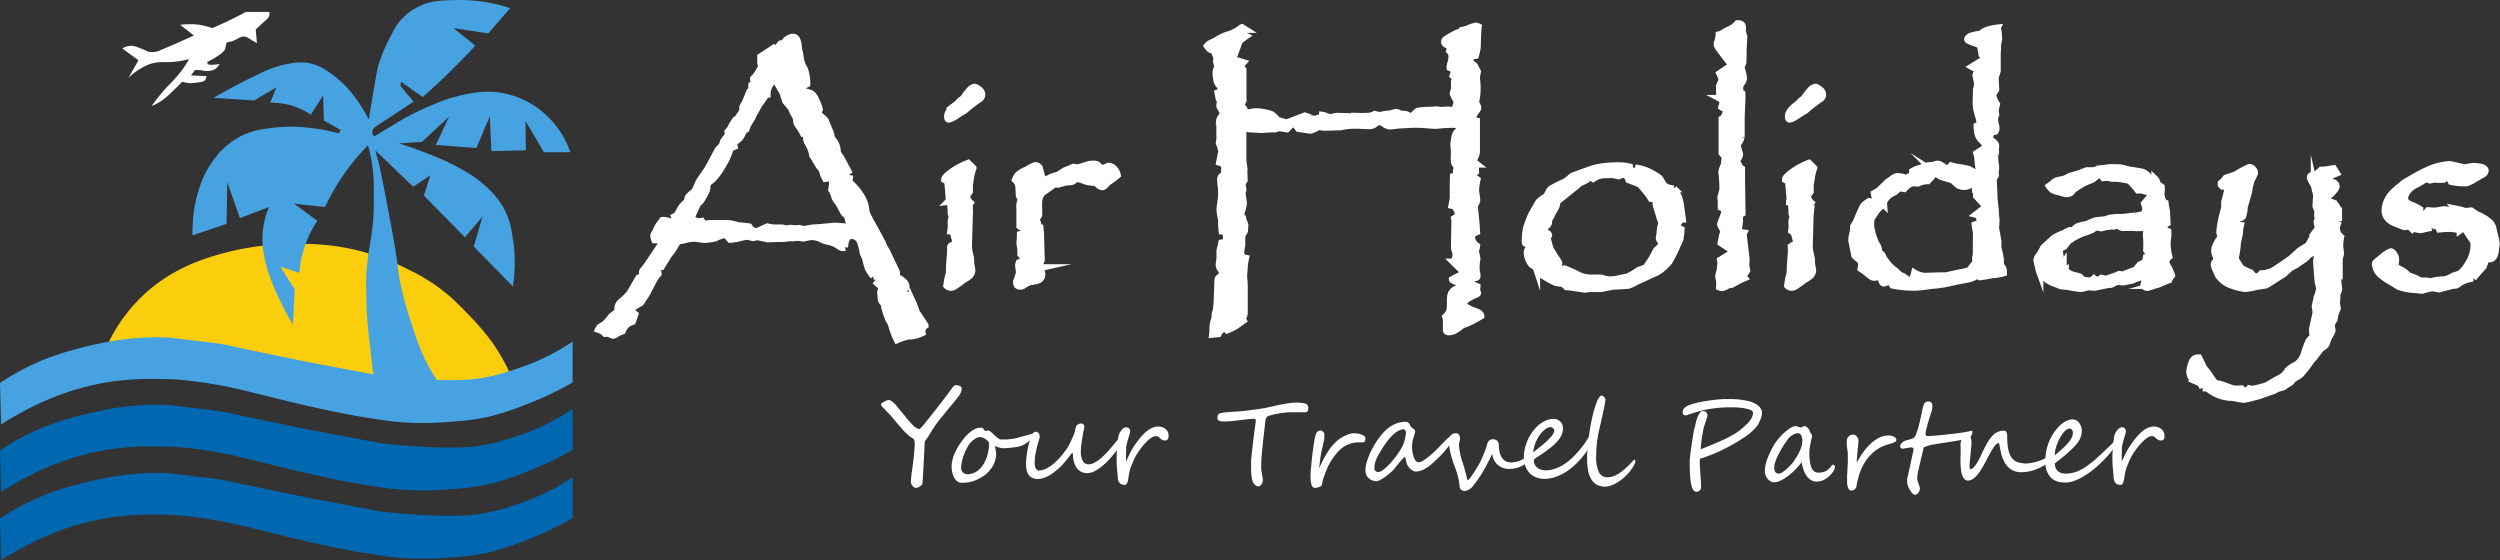
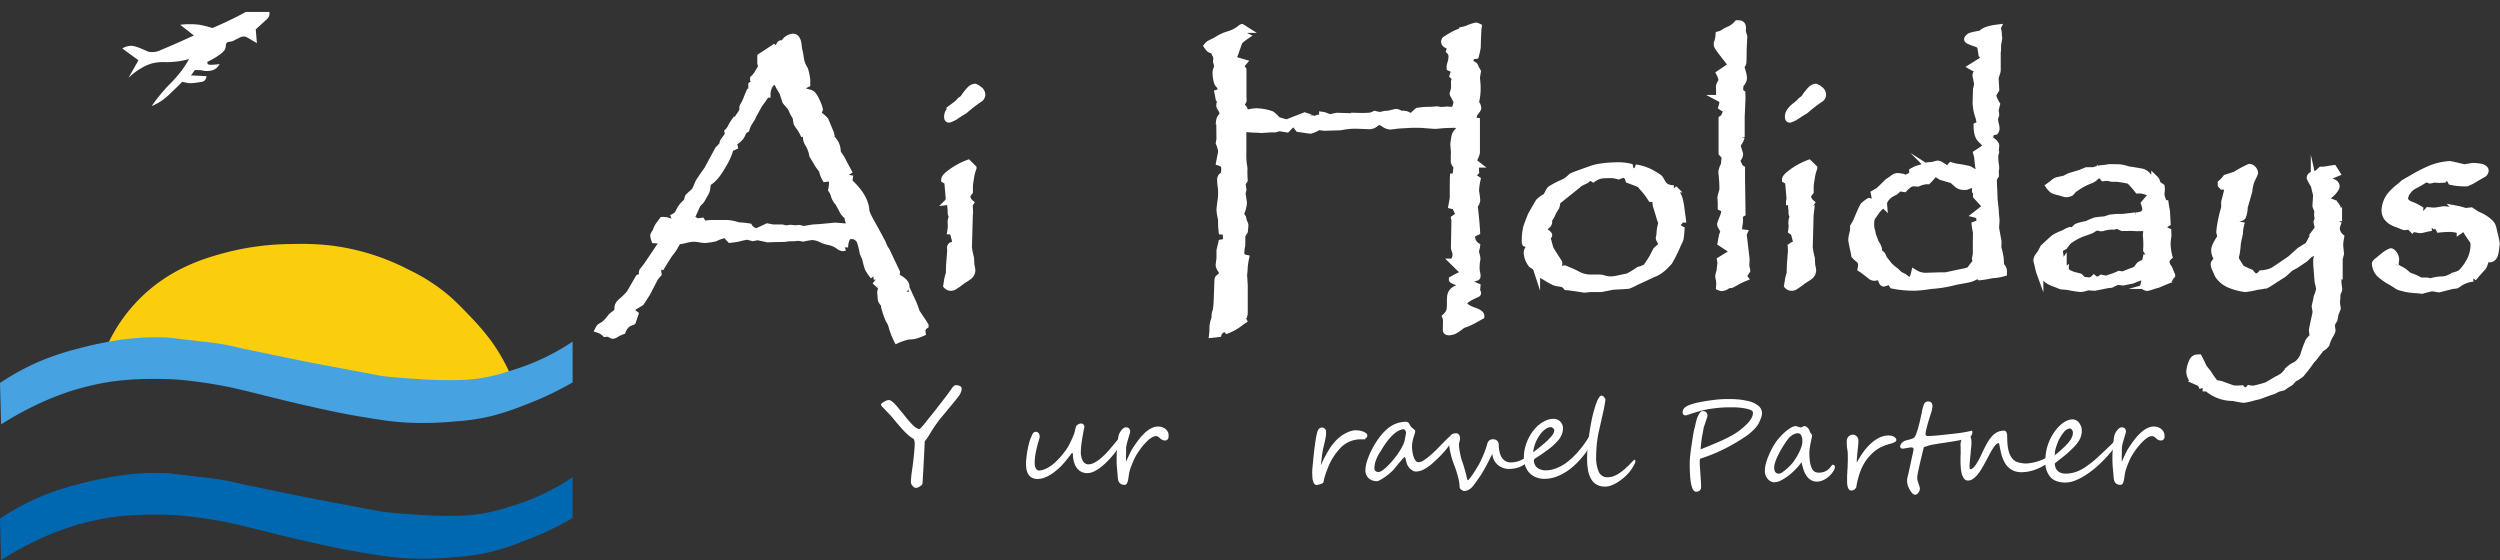
<svg xmlns="http://www.w3.org/2000/svg" width="1087.1" height="243.53" viewBox="0 0 1087.1 243.53">
  <rect x="0" y="0" width="1087.1" height="243.53" fill="#333333" stroke="none" />
  <defs>
    <style>
      .a {
        fill: #0068b1;
      }

      .b {
        fill: #face0d;
      }

      .c {
        fill: #47a2e1;
      }

      .d, .e {
        fill: #fff;
      }

      .e {
        stroke: #fff;
        stroke-miterlimit: 10;
        stroke-width: 3px;
      }
    </style>
  </defs>
  <title>airholiday logo 1</title>
-   <path class="a" d="M91.5,467.5q.25,9,.5,18c7-4.46,19.26-11.4,33.67-15.5a117.56,117.56,0,0,1,13.66-3,122.13,122.13,0,0,1,17.92-1.25c4.54-.05,8.33.1,11,.25,4.26.34,10.3,1,17.5,2.25,3.74.67,6.44,1.11,22,5,2.68.67,9.85,2.46,17.75,4.25,7.53,1.7,14.44,3.26,23.5,4.75,8.42,1.39,13.12,2.16,20,2.5a141,141,0,0,0,20-.5A96.55,96.55,0,0,0,304.75,482a111.8,111.8,0,0,0,14.5-4.75c6-2.27,10.2-4.25,11.25-4.75,4-1.88,7.33-3.71,10-5.25V449.5a97.75,97.75,0,0,1-12.75,7.25,102.33,102.33,0,0,1-14.5,5.5,79.46,79.46,0,0,1-15,3.5,88.32,88.32,0,0,1-11,.5c-5.69.05-9.95-.2-14.75-.5-3.87-.24-8.88-.62-14.75-1.25L244.5,462l-17.25-3.25c-6.3-1.25-11.39-2.3-14.75-3-10.25-2.14-15.39-3.17-16.75-3.5s-3.66-.9-7-1.5c-3.19-.57-5.58-.84-7-1-4.63-.53-10.16-1.18-17-2a115.15,115.15,0,0,0-14.25.25,123,123,0,0,0-14,2c-1.76.34-6.13,1.21-11.75,2.75A114.67,114.67,0,0,0,109,458a103.65,103.65,0,0,0-11.5,5.75C95.08,465.15,93.06,466.45,91.5,467.5Z" transform="translate(-91.5 -271.64)" />
  <path class="b" d="M138.63,420.75a70.11,70.11,0,0,1,13.25-18.87c13.76-14,29.81-18.28,38.12-20.5a116.89,116.89,0,0,1,28.88-3.63,113.88,113.88,0,0,1,16.37.63A99.62,99.62,0,0,1,269.38,389a78.64,78.64,0,0,1,18,11.75c3,2.66,5.58,5.35,7.87,7.75a108,108,0,0,1,9.63,11.13A80.27,80.27,0,0,1,313,433.5a140.53,140.53,0,0,1-25.75,6.63c-8.62,1.36-15.16,1.56-26.12,1.87-7.51.21-17.7.29-29.88-.25l-24-4c-14.87-2.48-14.25-2.73-22.25-4-17.2-2.74-20.13-2.17-28.12-4.62A76.75,76.75,0,0,1,138.63,420.75Z" transform="translate(-91.5 -271.64)" />
  <path class="c" d="M91.5,438.17q.25,9,.5,18c7-4.46,19.26-11.4,33.67-15.5a117.56,117.56,0,0,1,13.66-3,122.13,122.13,0,0,1,17.92-1.25c4.54-.05,8.33.09,11,.25,4.26.33,10.3,1,17.5,2.25,3.74.66,6.44,1.1,22,5,2.68.67,9.85,2.46,17.75,4.25,7.53,1.7,14.44,3.25,23.5,4.75,8.42,1.38,13.12,2.16,20,2.5a141,141,0,0,0,20-.5,96.55,96.55,0,0,0,15.75-2.25,114.94,114.94,0,0,0,14.5-4.75c6-2.27,10.2-4.25,11.25-4.75,4-1.89,7.33-3.71,10-5.25V420.17a97.75,97.75,0,0,1-12.75,7.25,102.33,102.33,0,0,1-14.5,5.5,80.25,80.25,0,0,1-15,3.5,90.3,90.3,0,0,1-11,.5c-5.69.05-9.95-.21-14.75-.5-3.87-.24-8.88-.62-14.75-1.25l-13.25-2.5-17.25-3.25c-6.3-1.25-11.39-2.3-14.75-3-10.25-2.15-15.39-3.17-16.75-3.5s-3.66-.91-7-1.5c-3.19-.57-5.58-.84-7-1-4.63-.53-10.16-1.19-17-2a111.33,111.33,0,0,0-14.25.25,120.74,120.74,0,0,0-14,2c-1.76.33-6.13,1.21-11.75,2.75A113.32,113.32,0,0,0,109,428.67a103.65,103.65,0,0,0-11.5,5.75C95.08,435.82,93.06,437.12,91.5,438.17Z" transform="translate(-91.5 -271.64)" />
  <path class="a" d="M91.5,497.17q.25,9,.5,18c7-4.46,19.26-11.4,33.67-15.5a117.56,117.56,0,0,1,13.66-3,122.13,122.13,0,0,1,17.92-1.25c4.54-.05,8.33.09,11,.25,4.26.33,10.3,1,17.5,2.25,3.74.66,6.44,1.1,22,5,2.68.67,9.85,2.46,17.75,4.25,7.53,1.7,14.44,3.25,23.5,4.75,8.42,1.38,13.12,2.16,20,2.5a141,141,0,0,0,20-.5,96.55,96.55,0,0,0,15.75-2.25,114.94,114.94,0,0,0,14.5-4.75c6-2.27,10.2-4.25,11.25-4.75,4-1.89,7.33-3.71,10-5.25V479.17a97.75,97.75,0,0,1-12.75,7.25,102.33,102.33,0,0,1-14.5,5.5,80.25,80.25,0,0,1-15,3.5,90.3,90.3,0,0,1-11,.5c-5.69.05-9.95-.21-14.75-.5-3.87-.24-8.88-.62-14.75-1.25l-13.25-2.5-17.25-3.25c-6.3-1.25-11.39-2.3-14.75-3-10.25-2.15-15.39-3.17-16.75-3.5s-3.66-.91-7-1.5c-3.19-.57-5.58-.84-7-1-4.63-.53-10.16-1.19-17-2a111.33,111.33,0,0,0-14.25.25,120.74,120.74,0,0,0-14,2c-1.76.33-6.13,1.21-11.75,2.75A113.32,113.32,0,0,0,109,487.67a103.65,103.65,0,0,0-11.5,5.75C95.08,494.82,93.06,496.12,91.5,497.17Z" transform="translate(-91.5 -271.64)" />
-   <path class="c" d="M283,439.17a84.67,84.67,0,0,1-5.17-8.34c-3.48-6.42-5.16-11.56-7.66-19.33a134.43,134.43,0,0,1-4.84-18c-1-5.16-.52-4.71-2-13.83-.53-3.27-1.29-7.4-2.83-15.67-1.34-7.22-1.87-9.85-2.17-11.33-.81-4-1.28-6.64-2.16-10.17-.59-2.32-1.13-4.22-1.5-5.5l16.5,15.83,7.5-5-2.84,8.84,17.84,18.16,7.66-9q-1.9,6.51-3.83,13l17,17.34a66.13,66.13,0,0,0-.33-22.84,31.92,31.92,0,0,0-4-11.83,35.11,35.11,0,0,0-6-7.5,50.72,50.72,0,0,0-10.34-7.83,86.62,86.62,0,0,0-12.5-6.17c-4.1-1.75-9.62-3.9-16.33-6l10-.67,11.83-11L281,334.67,298.67,336l5.83-13.83q.33,7.57.67,15.16l15-.33q-.09-6.42-.17-12.83l8,13.66h11.5a39.7,39.7,0,0,0-8.5-14.16,38.84,38.84,0,0,0-10.5-8,37.64,37.64,0,0,0-11-3.67c-6.38-1.06-11.36-.16-15.67.67A68.23,68.23,0,0,0,280.17,317a111.89,111.89,0,0,0-13.84,6.67L254.17,331a3,3,0,0,1-.67-2.67,2.74,2.74,0,0,1,1.17-1.5l16.66-11L265.67,309l.16-1.83,9.5,6.66Q281.54,308.36,288,302q5.4-5.33,10.17-10.5l-9.5-7.67,15.16,2.34,9.5-11a68.89,68.89,0,0,0-10-2.5,69.89,69.89,0,0,0-14-1c-6.2.18-9.9.29-14.33,2.16a26.1,26.1,0,0,0-9.67,7,31.76,31.76,0,0,0-3.66,6,68.18,68.18,0,0,0-5.5,12.84c-.49,1.61-.79,2.87-2.84,15-.62,3.68-1.13,6.76-1.5,9a57.54,57.54,0,0,0-5.83-9.5,43.31,43.31,0,0,0-9.17-9.5c-3.22-2.41-7.07-5.27-12.66-5.84a24.26,24.26,0,0,0-7,.5,46.92,46.92,0,0,0-12.84,4.34c-5.17,2.48-12,5.93-20,10.5L202,315.33l9.67-5.66L209,316.33a30.3,30.3,0,0,1,17.67,5.17l5.33-8.33.33,10.83,7.34,4.17-.84,1.5a77.41,77.41,0,0,0-13.33-2.5,62.86,62.86,0,0,0-15,0c-5.25.65-10.08,1.26-15.5,4.33a33.9,33.9,0,0,0-10.5,9.5,41.68,41.68,0,0,0-6.5,13,57.63,57.63,0,0,0-2.67,14.5c-.16,2.25-.18,4.14-.16,5.5L190,369l.33-18.17q2.76,7.85,5.5,15.67l12.67-4.83a34.48,34.48,0,0,0-2.67,10,36.57,36.57,0,0,0,0,7.5,50.31,50.31,0,0,0,3,12.66,96.54,96.54,0,0,0,5.5,12.67c1.73,3.47,3.32,6.3,4.5,8.33l.84-15.33-6.34-10,8.34,2.83a46.86,46.86,0,0,1,7.83-22.66l-10.17-7.5,13.5,1.5a97.17,97.17,0,0,1,18.67-26.84A65.08,65.08,0,0,1,254,355.5a104.55,104.55,0,0,1-.17,10.83c-.57,8.56-1.88,12.46-2.66,20-.57,5.39-.48,9.07-.34,16.34s.82,13.09,2.17,24.83c1,8.87,1.38,10.29,2.83,11.67C260,443.1,267.92,442,274.67,441A66.93,66.93,0,0,0,283,439.17Z" transform="translate(-91.5 -271.64)" />
  <path class="d" d="M144.67,292.71a7.5,7.5,0,0,1,4.41-1.13,14.78,14.78,0,0,1,3.63,1.13c2.54,1,2.73,1.29,3.75,1.5a8.25,8.25,0,0,0,5-.83c6.29-2.63,11.5-5,14.33-6.3l-5.92-4.66a33.09,33.09,0,0,1,8.42,0,45.1,45.1,0,0,1,4.5,1.08c.46.13.83.25,1.08.33,1.78-.75,3.58-1.55,5.42-2.41,3.21-1.5,6.24-3,9.08-4.59h10.25a3.24,3.24,0,0,1-1.16,3.25c-1,.91-2.66,2.41-4.75,4.34q.24,3,.5,6l-4.5-2.67a3.91,3.91,0,0,0-1.84-.17,4.68,4.68,0,0,0-1.33.5c-2.26,1.12-2.2,1.15-2.67,1.34-1.67.67-2,.16-2.66.75-.85.78-.2,1.69-1,3.16a8.53,8.53,0,0,1-2.59,2.34,25.11,25.11,0,0,1-3.08,1.91c-.63.34-1.91,1-1.92,1s.13.71.17.84c.13.37,1.17.62,5.17.08a5.16,5.16,0,0,1-1.67,2,5.25,5.25,0,0,1-2,.83,8.43,8.43,0,0,1-4.25-.16l-2.75-.09-1.75,2.34,6.75.33a2.85,2.85,0,0,1-.92,2,2.5,2.5,0,0,1-1.33.5,33.92,33.92,0,0,1-4.75.58,13.64,13.64,0,0,1-3.5-.66c-1.8,1.82-3.34,3.32-4.5,4.41a35.64,35.64,0,0,1-4,3.5,23.56,23.56,0,0,1-4.83,2.67,75.65,75.65,0,0,1,7.25-8.92,58.8,58.8,0,0,0,6.08-6.91,46.51,46.51,0,0,0,2.92-4.59,37.57,37.57,0,0,1-9.92,1.34,19.79,19.79,0,0,0-6.58.66,19,19,0,0,0-4.09,1.84,27.45,27.45,0,0,0-5.75,4.33l4.34-7.67Q148.16,295.28,144.67,292.71Z" transform="translate(-91.5 -271.64)" />
  <g>
    <path class="d" d="M509.65,440.59a3.52,3.52,0,0,1,0,.43c0,.2-.07.38-.1.54a7.16,7.16,0,0,1-1.46,2.72q-1.26,1.65-3.34,4.14c-.43.53-1,1.17-1.58,1.91L501,452.94l-1.12,1.4-1,1.33c-.31.43-.62.88-.94,1.34s-.65,1-1,1.49a4.42,4.42,0,0,1-.39.66q-.34.54-.93,1.53a21.93,21.93,0,0,1-2,2.83c0,.58-.06,1.19-.09,1.81s-.05,1.3-.09,2-.06,1.34-.09,1.93-.05,1.13-.08,1.63c-.06,1-.11,2-.16,3s-.12,2.28-.22,3.87c-.14,2.57-.24,4-.31,4.32s-.47.7-1.17,1.1a3.41,3.41,0,0,1-1.59.62,2.08,2.08,0,0,1-1.5-.9,2.57,2.57,0,0,1-.73-1.59,41.18,41.18,0,0,1,.45-4.79c.32-2.22.55-4,.69-5.27q.53-5.07.53-6.78a4.38,4.38,0,0,0-.48-2,12.33,12.33,0,0,1-2.47-1.76,29.93,29.93,0,0,1-2.4-2.38c-.39-.43-.82-.92-1.28-1.46s-1-1.14-1.56-1.82l-1.28-1.56-.49-.58c-.21-.25-.47-.55-.8-.89l-1.16-1.2-1.15-1.21c-.33-.35-.61-.64-.85-.87a2,2,0,0,1-.74-1.22c0-.31.46-.71,1.37-1.19a5.27,5.27,0,0,1,1.91-.75,2.34,2.34,0,0,1,1.19.4,8.34,8.34,0,0,1,1.4,1.18c.52.52,1.1,1.17,1.75,2l2.25,2.73c.83,1.05,1.58,2,2.25,2.75s1.3,1.44,1.85,2a8.14,8.14,0,0,0,1.54,1.17,2.81,2.81,0,0,0,1.33.38s.3-.29.84-.87c.27-.28.47-.5.62-.67l.26-.3L495,454l1.27-1.54,1.24-1.57c.49-.61,1.06-1.33,1.7-2.16s1.23-1.61,1.77-2.3,1-1.31,1.45-1.87.88-1.15,1.32-1.75l1.37-1.88a8.16,8.16,0,0,1,1.05-1.35,1.61,1.61,0,0,1,1.18-.44,3.34,3.34,0,0,1,1.54.38A1.13,1.13,0,0,1,509.65,440.59Z" transform="translate(-91.5 -271.64)" />
-     <path class="d" d="M541.37,460.39a1.74,1.74,0,0,1-.31.92,6.11,6.11,0,0,1-.78,1,10.54,10.54,0,0,1-1.09,1c-.41.32-.81.62-1.22.9s-.79.51-1.15.72a9.28,9.28,0,0,1-.9.45,8.71,8.71,0,0,1-1.74.49c-.72.14-1.47.26-2.24.36s-1.54.18-2.29.24-1.37.08-1.87.08a4.53,4.53,0,0,1-.84-.1c-.35-.06-.72-.15-1.09-.24s-.72-.22-1.05-.34a2.14,2.14,0,0,1-.72-.39c.15.63.28,1.27.4,1.9a10.72,10.72,0,0,1,.18,2,6.1,6.1,0,0,1-.12,1.09,10.71,10.71,0,0,1-.3,1.31q-.19.66-.42,1.26a5.31,5.31,0,0,1-.48,1,19.74,19.74,0,0,1-1.36,2,11.61,11.61,0,0,1-1.57,1.65,16,16,0,0,1-2,1.43,23.3,23.3,0,0,1-2.51,1.29,13.64,13.64,0,0,1-3.06.9,18.27,18.27,0,0,1-3.18.27,3,3,0,0,1-1.85-.6,4.9,4.9,0,0,1-1.37-1.6,8.59,8.59,0,0,1-.85-2.32,13,13,0,0,1-.29-2.76,8.58,8.58,0,0,1,.06-.92,11.32,11.32,0,0,1,.18-1.12c.08-.38.16-.74.24-1.09s.17-.65.25-.9a21.17,21.17,0,0,1,1-2.38,29.74,29.74,0,0,1,1.54-2.75,33.33,33.33,0,0,1,2-2.75,20.4,20.4,0,0,1,2.28-2.42,11.24,11.24,0,0,1,2.49-1.72,5.74,5.74,0,0,1,2.59-.65,1.7,1.7,0,0,1,.69.13,1.52,1.52,0,0,1,.46.32,3.37,3.37,0,0,1,.34.43,4.37,4.37,0,0,0,.36.44.23.23,0,0,0,.22.13,1.89,1.89,0,0,0,.51-.1,2.09,2.09,0,0,1,.69-.1,2,2,0,0,1,1.19.61c.47.4,1,.85,1.48,1.34s1,.93,1.55,1.34a2.36,2.36,0,0,0,1.38.61l1.47,0c.52,0,1.06,0,1.6-.08s1.07-.1,1.59-.17,1-.14,1.45-.22l.84-.22,1.53-.41,1.85-.51,1.81-.51,1.39-.39L541,460a.54.54,0,0,1,.28.08A.28.28,0,0,1,541.37,460.39Zm-19.78,4a2.51,2.51,0,0,0-.59-1,5.62,5.62,0,0,0-1-.85,6.16,6.16,0,0,0-1.2-.61,3.63,3.63,0,0,0-1.2-.23,2.62,2.62,0,0,0-.88.15,5.82,5.82,0,0,0-.85.38,7.32,7.32,0,0,0-.8.52l-.71.54a8.91,8.91,0,0,0-1.89,2.3,20.45,20.45,0,0,0-1.57,3.18,24.63,24.63,0,0,0-1.08,3.39,12.73,12.73,0,0,0-.4,2.93,2.91,2.91,0,0,0,.19,1,2.58,2.58,0,0,0,.54.9,3.05,3.05,0,0,0,.84.62,2.32,2.32,0,0,0,1.06.23,7.26,7.26,0,0,0,2.82-.53,8.17,8.17,0,0,0,2.34-1.47,10.47,10.47,0,0,0,1.87-2.22,15,15,0,0,0,1.36-2.79,17.18,17.18,0,0,0,.85-3.17A21,21,0,0,0,521.59,464.37Z" transform="translate(-91.5 -271.64)" />
    <path class="d" d="M581.55,460.09a1.42,1.42,0,0,1-.15.58c-.62,1.2-1.35,2.46-2.18,3.75s-1.72,2.55-2.69,3.8a42.9,42.9,0,0,1-3,3.51,31.14,31.14,0,0,1-3.17,2.91,16.84,16.84,0,0,1-3.11,2,6.88,6.88,0,0,1-2.88.73,5.44,5.44,0,0,1-4.6-2.19q-1.66-2.19-1.77-6.46l-.33-.12a10,10,0,0,0-.82,1c-.38.51-.84,1.1-1.37,1.77s-1.12,1.37-1.77,2.1a22.23,22.23,0,0,1-2,2c-.42.35-.93.77-1.53,1.25a18.51,18.51,0,0,1-2,1.42,14.86,14.86,0,0,1-2.47,1.19,9.34,9.34,0,0,1-2.84.59,5.25,5.25,0,0,1-2.84-.67,4.31,4.31,0,0,1-1.57-1.72,6.61,6.61,0,0,1-.68-2.31,23.12,23.12,0,0,1-.14-2.46c0-.1,0-.34.05-.74s.09-.9.16-1.51.15-1.27.26-2,.25-1.5.41-2.27.35-1.53.56-2.29a15.16,15.16,0,0,1,.74-2.07c.16-.35.3-.67.42-1a4.12,4.12,0,0,1,.41-.76,2,2,0,0,1,.49-.5,1.48,1.48,0,0,1,.69-.21,1.7,1.7,0,0,1,.85.2,1.47,1.47,0,0,1,.54.51,2.15,2.15,0,0,1,.29.68,3.2,3.2,0,0,1,.09.75,6.13,6.13,0,0,1-.34,1.47c-.23.72-.48,1.61-.75,2.65s-.52,2.21-.75,3.49a23.69,23.69,0,0,0-.34,4,6.87,6.87,0,0,0,.08.93,3.53,3.53,0,0,0,.3,1,2.41,2.41,0,0,0,.62.82,1.55,1.55,0,0,0,1,.33,6.55,6.55,0,0,0,1.78-.36,11.84,11.84,0,0,0,1.81-.79,14.79,14.79,0,0,0,1.73-1.09,16.58,16.58,0,0,0,1.53-1.26c.49-.44,1-1,1.56-1.55s1.08-1.2,1.61-1.84,1-1.27,1.47-1.9.83-1.21,1.14-1.74c.15-.28.36-.69.64-1.24s.56-1.12.84-1.74.53-1.19.76-1.74a7.66,7.66,0,0,0,.44-1.24c.07-.25.13-.48.17-.69s.09-.43.14-.64.11-.42.18-.66.15-.49.25-.79a1.44,1.44,0,0,1,.29-.39,2.33,2.33,0,0,1,.52-.38,4,4,0,0,1,.63-.29,2.15,2.15,0,0,1,.64-.11,1.37,1.37,0,0,1,1.08.42,1.79,1.79,0,0,1,.41,1.05s0,.2-.11.57-.17.84-.29,1.44-.24,1.27-.37,2-.25,1.54-.37,2.34-.21,1.59-.29,2.36-.11,1.46-.11,2.08a7.64,7.64,0,0,0,.9,4.06,2.71,2.71,0,0,0,2.37,1.43,5.67,5.67,0,0,0,2.65-.74,15.69,15.69,0,0,0,2.79-1.92,31.29,31.29,0,0,0,2.76-2.67c.9-1,1.77-2,2.6-3s1.6-1.92,2.31-2.82,1.32-1.64,1.85-2.26.94-.82,1.24-.82a.6.6,0,0,1,.46.2A.71.71,0,0,1,581.55,460.09Z" transform="translate(-91.5 -271.64)" />
    <path class="d" d="M599.63,461.49a1.79,1.79,0,0,1-.4,1.2,1.25,1.25,0,0,1-1,.48,2.75,2.75,0,0,1-1.41-.29,5.47,5.47,0,0,1-.87-.65c-.26-.23-.52-.45-.78-.65a1.84,1.84,0,0,0-1.1-.29,3,3,0,0,0-1.37.39,9.83,9.83,0,0,0-1.5,1,18.06,18.06,0,0,0-1.5,1.43q-.75.8-1.44,1.62-.48.57-1,1.35c-.38.52-.76,1.07-1.13,1.64s-.72,1.14-1,1.71a14.57,14.57,0,0,0-.78,1.61c-.16.38-.32.79-.51,1.23s-.37.89-.55,1.36-.33,1-.48,1.46-.25,1-.34,1.46c-.1.7-.2,1.34-.29,1.94a11.69,11.69,0,0,1-.33,1.56,2.85,2.85,0,0,1-.5,1.05,1,1,0,0,1-.78.37,3.43,3.43,0,0,1-1.46-.27,2.36,2.36,0,0,1-.9-.74,2.87,2.87,0,0,1-.47-1.05,9.73,9.73,0,0,1-.19-1.24c-.05-.7-.1-1.36-.16-2l-.18-1.91c-.06-.65-.11-1.34-.14-2.07s0-1.55,0-2.48,0-1.85.1-2.91.15-2.07.24-3,.2-1.84.31-2.6a9.74,9.74,0,0,1,.29-1.5,6.61,6.61,0,0,1,.58-1.2,7.91,7.91,0,0,1,.77-1.05,3.92,3.92,0,0,1,.88-.73,1.65,1.65,0,0,1,.84-.27,3.14,3.14,0,0,1,.67.08,1.54,1.54,0,0,1,.61.31,1.71,1.71,0,0,1,.43.6,2.3,2.3,0,0,1,.16.92,4.91,4.91,0,0,1-.24,1q-.24.78-.54,1.8c-.21.68-.41,1.39-.6,2.14a14.35,14.35,0,0,0-.39,2c0,.12,0,.34,0,.67s0,.72,0,1.16,0,.9-.05,1.4,0,1,0,1.42,0,.59,0,.84,0,.45,0,.62c.15-.28.33-.67.54-1.16s.46-1,.74-1.61.57-1.18.88-1.79.65-1.17,1-1.7.79-1.17,1.26-1.84,1-1.32,1.51-2,1.12-1.3,1.74-1.93a14.17,14.17,0,0,1,1.92-1.67,10,10,0,0,1,2.09-1.15,6,6,0,0,1,2.24-.44,5.26,5.26,0,0,1,2.11.39,4.38,4.38,0,0,1,1.5,1,3.86,3.86,0,0,1,.87,1.43A4.68,4.68,0,0,1,599.63,461.49Z" transform="translate(-91.5 -271.64)" />
-     <path class="d" d="M660.38,449.09a2.79,2.79,0,0,1-.17,1.13,1,1,0,0,1-.42.53,1.39,1.39,0,0,1-.61.17H657l-1.4,0-1.47,0h-1.79a19.5,19.5,0,0,0-2.53.19q-1.47.18-2.91.45c-1,.19-1.82.38-2.6.59a7.26,7.26,0,0,0-1.59.56,1.28,1.28,0,0,0-.38.36,2.65,2.65,0,0,0-.31.52,5.71,5.71,0,0,0-.21.58,1.89,1.89,0,0,0-.09.52q-.25,2.64-.57,5.22c-.21,1.72-.41,3.43-.58,5.13s-.33,3.38-.46,5-.19,3.32-.19,5a11.1,11.1,0,0,0,.11,1.25c.08.56.16,1.12.26,1.69s.17,1.08.25,1.53a6.82,6.82,0,0,1,.11.77,3.58,3.58,0,0,1-.15,1,3.3,3.3,0,0,1-.42.91,2.14,2.14,0,0,1-.66.68,1.52,1.52,0,0,1-.85.26,1.42,1.42,0,0,1-.65-.18,3,3,0,0,1-.7-.47,3.3,3.3,0,0,1-.62-.71,3.13,3.13,0,0,1-.43-.88,8.18,8.18,0,0,1-.33-1.43c-.09-.54-.16-1.09-.21-1.67s-.08-1.16-.1-1.73,0-1.09,0-1.57,0-.87,0-1.2,0-.55,0-.65c0-.49,0-1.28.15-2.36s.23-2.28.39-3.61.31-2.71.49-4.12.34-2.72.49-3.89.28-2.15.38-2.91.16-1.15.16-1.17a.78.78,0,0,0-.18-.57.87.87,0,0,0-.41-.22,1.21,1.21,0,0,0-.42,0l-.21,0a24.44,24.44,0,0,0-2.49.17l-3.24.39c-1.15.14-2.32.27-3.51.38s-2.3.18-3.31.18h-.71a3.53,3.53,0,0,1-.72-.08,2.76,2.76,0,0,1-.74-.27,3.54,3.54,0,0,1-.75-.57c0-.17,0-.38,0-.65a3.68,3.68,0,0,1,.08-.8,1.74,1.74,0,0,1,.36-.75,1.35,1.35,0,0,1,.79-.46,25.65,25.65,0,0,1,2.6-.4c1-.1,2-.18,3-.24l2.94-.2c1-.07,1.8-.15,2.55-.25l1.95-.25,2.4-.32,2.38-.35c.77-.12,1.4-.22,1.89-.32,1-.2,2.09-.43,3.23-.7s2.3-.52,3.46-.76,2.33-.44,3.48-.59a23.83,23.83,0,0,1,3.29-.24h.62c.3,0,.63,0,1,.07s.77.08,1.2.14a8.29,8.29,0,0,1,1.19.28,1,1,0,0,1,.49.32,2.53,2.53,0,0,1,.37.55,3.66,3.66,0,0,1,.24.59A1.83,1.83,0,0,1,660.38,449.09Z" transform="translate(-91.5 -271.64)" />
-     <path class="d" d="M685.2,462.25c0,.1,0,.25,0,.44a2.35,2.35,0,0,1-.13.57,3,3,0,0,1-.24.51.42.42,0,0,1-.37.22h-.51l-.74,0-.75,0-.51,0a12.13,12.13,0,0,0-8.06,3.48,26.69,26.69,0,0,0-5.48,8.3c-.29.71-.57,1.45-.85,2.21s-.54,1.56-.8,2.41a11.74,11.74,0,0,0-.29,1.23,6.72,6.72,0,0,1-.29,1.13c0,.13-.18.26-.43.38a5.57,5.57,0,0,1-.85.34c-.31.1-.61.18-.9.25a4,4,0,0,1-.58.1c-1.17.06-1.83-1.12-2-3.55,0-.67-.07-1.27-.06-1.81s0-1.06.06-1.56.08-1,.14-1.59.12-1.18.19-1.88c.08-.86.19-1.85.3-3s.26-2.26.41-3.4.31-2.23.48-3.27.35-1.89.53-2.57a4.15,4.15,0,0,1,.78-1.74,2,2,0,0,1,1.46-.62,1.31,1.31,0,0,1,.54.14,2.07,2.07,0,0,1,.53.36,2.94,2.94,0,0,1,.41.47,1.18,1.18,0,0,1,.19.45,12.59,12.59,0,0,1,0,1.35c0,.49-.09,1-.17,1.52s-.19,1-.31,1.58-.24,1-.35,1.51c-.24.94-.42,1.75-.55,2.42s-.23,1.32-.32,1.95-.16,1.31-.25,2-.19,1.61-.33,2.67l.75-1.62c.21-.45.4-.84.57-1.18s.32-.64.47-.9.3-.55.47-.84l.55-1c.21-.35.46-.77.77-1.27a21.39,21.39,0,0,1,3.8-4.71,14.48,14.48,0,0,1,3.9-2.62,10.18,10.18,0,0,1,3.5-1.07,11.42,11.42,0,0,1,1.57.08,8.91,8.91,0,0,1,1.75.37,5.09,5.09,0,0,1,1.44.71A1.28,1.28,0,0,1,685.2,462.25Z" transform="translate(-91.5 -271.64)" />
+     <path class="d" d="M685.2,462.25c0,.1,0,.25,0,.44h-.51l-.74,0-.75,0-.51,0a12.13,12.13,0,0,0-8.06,3.48,26.69,26.69,0,0,0-5.48,8.3c-.29.71-.57,1.45-.85,2.21s-.54,1.56-.8,2.41a11.74,11.74,0,0,0-.29,1.23,6.72,6.72,0,0,1-.29,1.13c0,.13-.18.26-.43.38a5.57,5.57,0,0,1-.85.34c-.31.1-.61.18-.9.25a4,4,0,0,1-.58.1c-1.17.06-1.83-1.12-2-3.55,0-.67-.07-1.27-.06-1.81s0-1.06.06-1.56.08-1,.14-1.59.12-1.18.19-1.88c.08-.86.19-1.85.3-3s.26-2.26.41-3.4.31-2.23.48-3.27.35-1.89.53-2.57a4.15,4.15,0,0,1,.78-1.74,2,2,0,0,1,1.46-.62,1.31,1.31,0,0,1,.54.14,2.07,2.07,0,0,1,.53.36,2.94,2.94,0,0,1,.41.47,1.18,1.18,0,0,1,.19.45,12.59,12.59,0,0,1,0,1.35c0,.49-.09,1-.17,1.52s-.19,1-.31,1.58-.24,1-.35,1.51c-.24.94-.42,1.75-.55,2.42s-.23,1.32-.32,1.95-.16,1.31-.25,2-.19,1.61-.33,2.67l.75-1.62c.21-.45.4-.84.57-1.18s.32-.64.47-.9.3-.55.47-.84l.55-1c.21-.35.46-.77.77-1.27a21.39,21.39,0,0,1,3.8-4.71,14.48,14.48,0,0,1,3.9-2.62,10.18,10.18,0,0,1,3.5-1.07,11.42,11.42,0,0,1,1.57.08,8.91,8.91,0,0,1,1.75.37,5.09,5.09,0,0,1,1.44.71A1.28,1.28,0,0,1,685.2,462.25Z" transform="translate(-91.5 -271.64)" />
    <path class="d" d="M722.73,462.48a4,4,0,0,1-.5,1.8,11.3,11.3,0,0,1-1.1,1.75,37.52,37.52,0,0,1-3.34,3.86q-1.72,1.75-3.51,3.32a17.09,17.09,0,0,1-3.69,2.56,7.52,7.52,0,0,1-3.3.92,2.84,2.84,0,0,1-1.26-.3,5.42,5.42,0,0,1-1.17-.78,5.85,5.85,0,0,1-1-1.13,6,6,0,0,1-.65-1.35,6.5,6.5,0,0,1-.22-.85q-.1-.48-.21-.9a4,4,0,0,0-.22-.69c-.09-.19-.18-.29-.28-.29s-.22.11-.43.33-.48.49-.78.83-.61.72-1,1.14l-1,1.23c-.33.4-.63.76-.89,1.09s-.47.58-.62.75a17.8,17.8,0,0,1-1.86,1.77c-.72.61-1.44,1.16-2.16,1.66a20.8,20.8,0,0,1-2,1.21,3.31,3.31,0,0,1-1.34.47,5.59,5.59,0,0,1-1.86-.31,4.48,4.48,0,0,1-3.11-4.36,14,14,0,0,1,.75-4.19,32.5,32.5,0,0,1,2-4.8,36.17,36.17,0,0,1,2.83-4.68,24.81,24.81,0,0,1,3.32-3.86,13.72,13.72,0,0,1,4.19-2.75,12.18,12.18,0,0,1,4.5-.88,1.49,1.49,0,0,1,.75.18,1.81,1.81,0,0,1,.55.44,4.28,4.28,0,0,1,.4.61l.36.68a1.53,1.53,0,0,0,.43.5l.68.56a5.88,5.88,0,0,1,.62.56.78.78,0,0,1,.27.52,3.76,3.76,0,0,1-.21,1.16c-.15.42-.3.91-.47,1.46s-.33,1.19-.47,1.89a11.68,11.68,0,0,0-.22,2.42,14.46,14.46,0,0,0,.17,2,13.47,13.47,0,0,0,.5,2.17,5.85,5.85,0,0,0,.88,1.73,1.54,1.54,0,0,0,1.24.69,3.54,3.54,0,0,0,1.73-.48,17.15,17.15,0,0,0,2-1.35,46.09,46.09,0,0,0,4.72-4.25q2.23-2.31,4.56-4.6a1.18,1.18,0,0,1,.76-.4C722.53,461.58,722.73,461.88,722.73,462.48Zm-19.83-2.86a1.69,1.69,0,0,0-.08-.27,1.94,1.94,0,0,0-.59-.88.69.69,0,0,0-.47-.19h0a6.23,6.23,0,0,0-2,.61,10,10,0,0,0-2.26,1.56,22.13,22.13,0,0,0-2.51,2.72,37.64,37.64,0,0,0-2.74,4.05c-.29.48-.6,1-1,1.58a16.66,16.66,0,0,0-1,1.89,15.84,15.84,0,0,0-.79,2.2,9.37,9.37,0,0,0-.31,2.46,1.32,1.32,0,0,0,.57,1.16,2,2,0,0,0,1.18.4,3.25,3.25,0,0,0,1.64-.68,16.82,16.82,0,0,0,2.2-1.82,34.32,34.32,0,0,0,2.41-2.58,37.5,37.5,0,0,0,2.28-3,29.27,29.27,0,0,0,1.82-3,11.83,11.83,0,0,0,1.06-2.71c0-.25.11-.54.17-.88s.14-.68.19-1,.11-.65.16-.94A5.34,5.34,0,0,0,702.9,459.62Z" transform="translate(-91.5 -271.64)" />
    <path class="d" d="M756.42,471a1.6,1.6,0,0,1-.26.79,4.65,4.65,0,0,1-.73.88,8.7,8.7,0,0,1-1,.88,10,10,0,0,1-1.23.76,11.76,11.76,0,0,1-3,1,12.63,12.63,0,0,1-3.06.22,6.92,6.92,0,0,1-2.28-.51,7,7,0,0,1-3.7-3.32,6.58,6.58,0,0,1-.71-2.75c0,.1-.14.26-.25.49s-.29.54-.5.95l-.78,1.57c-.32.63-.7,1.38-1.16,2.26s-1,1.74-1.47,2.59-1,1.66-1.55,2.42-1,1.45-1.44,2.07l-1.14,1.51a6.76,6.76,0,0,1-1.19,1.24,5.76,5.76,0,0,1-1.14.71,4.26,4.26,0,0,1-.94.31,3.79,3.79,0,0,1-.64.08,1.53,1.53,0,0,1-.59-.14,3.6,3.6,0,0,1-.61-.33,2.9,2.9,0,0,1-.52-.46,1.67,1.67,0,0,1-.31-.54c0-.49-.06-1.05-.13-1.68s-.2-1.32-.37-2.11-.4-1.65-.69-2.59-.64-2-1.06-3.13a36,36,0,0,1-1.9-6.31,25.78,25.78,0,0,1-.54-4.72,3.08,3.08,0,0,1,.82-2.24,2.91,2.91,0,0,1,2.2-.84,1.54,1.54,0,0,1,1.42.64,2.88,2.88,0,0,1,.41,1.54,4.91,4.91,0,0,1-.23,1.47,4.91,4.91,0,0,0-.23,1.47,10.79,10.79,0,0,0,.1,1.23c.07.55.16,1.16.28,1.82s.26,1.34.42,2a15.94,15.94,0,0,0,.52,1.8c.34.94.64,1.87.91,2.79s.5,1.76.7,2.53.36,1.43.49,2,.24.9.31,1.1c.13,0,.34-.11.61-.39a12.19,12.19,0,0,0,.9-1.1c.33-.44.68-.95,1.06-1.53s.75-1.14,1.09-1.71.67-1.12,1-1.64.53-1,.72-1.33.53-1.06.83-1.74.61-1.38.9-2.12.57-1.46.82-2.16.43-1.32.57-1.85a3.4,3.4,0,0,1,.91-1.7,2.48,2.48,0,0,1,1.88-.51,2.45,2.45,0,0,1,.78.13,2.24,2.24,0,0,1,.74.44,2.27,2.27,0,0,1,.54.76,2.45,2.45,0,0,1,.22,1.1,13.17,13.17,0,0,0,.4,3.27,7.72,7.72,0,0,0,1,2.35,4.91,4.91,0,0,0,1.55,1.44,4.31,4.31,0,0,0,2,.54,9.45,9.45,0,0,0,2.35-.2,9,9,0,0,0,2.29-.74l1.8-.9a2.88,2.88,0,0,1,1.29-.37C756.22,470.57,756.42,470.73,756.42,471Z" transform="translate(-91.5 -271.64)" />
    <path class="d" d="M785.61,459.6a5.57,5.57,0,0,1-.51,1.82,27.26,27.26,0,0,1-1.4,2.86c-.59,1.07-1.28,2.19-2.07,3.37A32.43,32.43,0,0,1,779,471a31.75,31.75,0,0,1-3.2,3.28,25.08,25.08,0,0,1-3.81,2.83,20.44,20.44,0,0,1-4.3,2,14.59,14.59,0,0,1-4.64.75A9.61,9.61,0,0,1,759,479a7.92,7.92,0,0,1-2.79-2.12,8.56,8.56,0,0,1-1.58-3,11.92,11.92,0,0,1-.49-3.41,17.25,17.25,0,0,1,.3-3.17,19.8,19.8,0,0,1,.88-3.12,19.44,19.44,0,0,1,1.36-2.92,18.08,18.08,0,0,1,1.75-2.59,17.33,17.33,0,0,1,1.48-1.62,12,12,0,0,1,2-1.58,12.46,12.46,0,0,1,2.39-1.21,7.73,7.73,0,0,1,2.71-.48,4.17,4.17,0,0,1,1.79.36,3.92,3.92,0,0,1,1.3.94,4.26,4.26,0,0,1,.78,1.31,4.08,4.08,0,0,1,.27,1.44,7.44,7.44,0,0,1-.56,2.83,10.2,10.2,0,0,1-1.83,2.82,23.39,23.39,0,0,1-3.3,3.05c-1.37,1.07-3,2.25-5,3.54-.12.09-.29.19-.51.33s-.44.28-.66.43a6,6,0,0,0-.57.47.66.66,0,0,0-.24.41,5.32,5.32,0,0,0,.23,1.46,3.61,3.61,0,0,0,.82,1.44,4.49,4.49,0,0,0,1.64,1.1,6.73,6.73,0,0,0,2.66.45,10.51,10.51,0,0,0,2.37-.29,15.61,15.61,0,0,0,2.46-.79,18.92,18.92,0,0,0,2.42-1.22,17.84,17.84,0,0,0,2.26-1.57,30.34,30.34,0,0,0,2.86-2.6c1-1,1.9-2.05,2.82-3.19s1.78-2.35,2.61-3.62a43.14,43.14,0,0,0,2.26-3.86,1.68,1.68,0,0,1,.62-.74,1.09,1.09,0,0,1,.57-.2c.2,0,.35.13.45.38A3.18,3.18,0,0,1,785.61,459.6Zm-18.26-.82a1,1,0,0,0-.16-.52,2,2,0,0,0-.41-.45,2.29,2.29,0,0,0-.51-.32,1,1,0,0,0-.44-.13,4,4,0,0,0-2.19.81,9.76,9.76,0,0,0-2.31,2.25,16.1,16.1,0,0,0-2,3.45,16.49,16.49,0,0,0-1.16,4.42c.23-.15.63-.44,1.19-.87s1.16-.91,1.81-1.44,1.3-1.07,1.93-1.61,1.14-1,1.53-1.42.89-.91,1.23-1.29a7.73,7.73,0,0,0,.84-1.06,4.07,4.07,0,0,0,.47-.93A2.77,2.77,0,0,0,767.35,458.78Z" transform="translate(-91.5 -271.64)" />
    <path class="d" d="M802.64,472.29a2.45,2.45,0,0,1-.24.86,8.71,8.71,0,0,1-.61,1.16c-.24.41-.49.81-.76,1.21s-.49.73-.69,1A20.24,20.24,0,0,1,798,479a22.48,22.48,0,0,1-2.78,2.15,15.31,15.31,0,0,1-2.92,1.51,7.91,7.91,0,0,1-2.83.58,7.4,7.4,0,0,1-3.54-.8,6.35,6.35,0,0,1-2.43-2.32,11.42,11.42,0,0,1-1.41-3.78,26.32,26.32,0,0,1-.45-5.13c0-1.19,0-2.49.15-3.91s.24-2.88.43-4.4.4-3,.66-4.58.53-3,.83-4.45.63-2.75,1-4a32.48,32.48,0,0,1,1.05-3.23,11.13,11.13,0,0,1,1.09-2.17c.36-.54.71-.8,1.05-.8a1.33,1.33,0,0,1,1,.51,5,5,0,0,1,.73,1.08,58.83,58.83,0,0,1-1.06,5.84q-.76,3.45-1.83,8.14c-.21.88-.38,1.79-.52,2.72s-.27,1.88-.36,2.82-.16,1.88-.21,2.8-.08,1.78-.08,2.59a15.34,15.34,0,0,0,1.15,6.67,4,4,0,0,0,3.9,2.33,7.22,7.22,0,0,0,2.56-.49,12.86,12.86,0,0,0,2.42-1.24,21,21,0,0,0,2.19-1.66c.69-.61,1.34-1.2,1.93-1.78.18-.18.41-.41.67-.7l.76-.8c.25-.26.47-.48.67-.67s.34-.29.41-.29C802.51,471.57,802.64,471.81,802.64,472.29Z" transform="translate(-91.5 -271.64)" />
    <path class="d" d="M857.69,451.52a8,8,0,0,1-.74,2.64c-.23.58-.46,1.08-.68,1.51a8.18,8.18,0,0,1-.66,1.1,22.46,22.46,0,0,1-5.88,5.21,78.83,78.83,0,0,1-8.19,4.75q-2.68,1.36-5.37,2.44c-1.78.72-3.57,1.37-5.38,1.93a1.87,1.87,0,0,0-.16,1v.82c0,.46,0,1.1.08,1.92s.12,1.83.2,3,.16,2.25.21,3.17.07,1.72.07,2.42a1.94,1.94,0,0,1-.58,1.49,2.19,2.19,0,0,1-1.55.55q-2.79,0-2.79-11.85v-.72a27.33,27.33,0,0,1,.18-3q.18-1.62.48-3.9c.09-.48.17-1,.24-1.49s.16-1.06.25-1.64c.16-1.14.32-2.13.48-3s.33-1.64.55-2.41l.18-.77c.07-.3.15-.64.23-1,.17-.76.35-1.43.53-2a9.91,9.91,0,0,1,.71-1.64,7,7,0,0,1,1.09-1.49,2.56,2.56,0,0,1,.89-.15,1.72,1.72,0,0,1,1.41.56,2.3,2.3,0,0,1,.47,1.52,5,5,0,0,1-.19.76c-.13.42-.27.87-.44,1.35l-.45,1.37c-.14.43-.23.7-.27.8a9.06,9.06,0,0,0-.38,1.41c-.08.48-.17,1-.26,1.48s-.19,1-.3,1.6-.19,1.1-.26,1.65-.14,1.09-.19,1.59-.1,1-.14,1.42-.07.81-.09,1.13c.54-.23,1.2-.51,2-.82l2.67-1.09c2-.81,3.77-1.58,5.32-2.31s3.11-1.54,4.59-2.41a27.9,27.9,0,0,0,2.86-2,35,35,0,0,0,2.7-2.39c1.75-1.75,2.63-3.39,2.63-4.89,0-.7-.69-1.23-2.08-1.59a21.15,21.15,0,0,0-2.1-.44c-.71-.11-1.41-.19-2.11-.25s-1.36-.09-2-.11l-1.81,0a56.8,56.8,0,0,0-10.6,1.06,76.85,76.85,0,0,0-7.68,2.24,2.73,2.73,0,0,1-.89.22,1.36,1.36,0,0,1-.93-.33,1.15,1.15,0,0,1-.36-.88,2.69,2.69,0,0,1,.72-2A6.16,6.16,0,0,1,826,447.8a26,26,0,0,1,4.56-1.27c1-.21,2.07-.4,3.11-.56s2.09-.3,3.16-.43a44.64,44.64,0,0,1,4.79-.37c.91,0,1.79,0,2.65,0s1.69.05,2.51.11,1.64.15,2.46.28,1.65.28,2.49.48A10.86,10.86,0,0,1,856,448,4.21,4.21,0,0,1,857.69,451.52Z" transform="translate(-91.5 -271.64)" />
    <path class="d" d="M889.41,474.6a3,3,0,0,1-.17.91,4,4,0,0,1-.52,1,9.3,9.3,0,0,1-1.2,1.58,11.29,11.29,0,0,1-1.68,1.46,9,9,0,0,1-2,1.08,6.25,6.25,0,0,1-2.26.42,4.91,4.91,0,0,1-2.62-.67,6.08,6.08,0,0,1-1.9-1.82,10.29,10.29,0,0,1-1.32-2.7,24.11,24.11,0,0,1-.85-3.25,25.75,25.75,0,0,1-2.65,3.15,28.48,28.48,0,0,1-3.17,2.82,19.07,19.07,0,0,1-3.22,2,6.51,6.51,0,0,1-2.8.78,3.23,3.23,0,0,1-1.56-.4,4.47,4.47,0,0,1-1.32-1.06,5.24,5.24,0,0,1-.9-1.54,5.17,5.17,0,0,1-.33-1.84,13.31,13.31,0,0,1,.16-2,15.59,15.59,0,0,1,.56-2.3,27.32,27.32,0,0,1,1-2.67q.62-1.44,1.53-3.15a23,23,0,0,1,2.41-3.67,27,27,0,0,1,2.84-3,16.78,16.78,0,0,1,2.75-2.06,4.62,4.62,0,0,1,2.12-.75,1.83,1.83,0,0,1,.52.09l.61.22c.21.07.41.14.6.19a1.77,1.77,0,0,0,.5.09,1,1,0,0,0,.4-.09,3.75,3.75,0,0,0,.41-.19l.4-.22a1,1,0,0,1,.41-.09,1.39,1.39,0,0,1,.66.19,3.8,3.8,0,0,1,1.27,1.22,2.89,2.89,0,0,1,.35.77,1.72,1.72,0,0,0,.27.66,4.29,4.29,0,0,0,.33.38,2,2,0,0,1,.28.41,2,2,0,0,1,.11.74,6.24,6.24,0,0,1-.18,1c-.11.53-.25,1.15-.39,1.85s-.27,1.44-.39,2.2a13.5,13.5,0,0,0-.18,2.08,25.6,25.6,0,0,0,.3,4.35,9.34,9.34,0,0,0,.84,2.67,3.11,3.11,0,0,0,1.26,1.36,3.39,3.39,0,0,0,1.53.37,6.8,6.8,0,0,0,3.16-.65,6.55,6.55,0,0,0,2.19-1.91c.19-.23.35-.44.48-.62a.55.55,0,0,1,.41-.27.92.92,0,0,1,.64.27A.77.77,0,0,1,889.41,474.6Zm-14.18-11.08a4.83,4.83,0,0,0-.57-2.68,1.59,1.59,0,0,0-1.3-.82,3.62,3.62,0,0,0-1.28.24,6.36,6.36,0,0,0-1.23.6,8.16,8.16,0,0,0-1.07.82,6,6,0,0,0-.78.87c-.41.53-.84,1.14-1.29,1.82s-.89,1.39-1.34,2.13-.87,1.51-1.28,2.29-.76,1.53-1.08,2.27a16.74,16.74,0,0,0-.74,2.11A6.65,6.65,0,0,0,863,475a3.46,3.46,0,0,0,.45,1.88,1.92,1.92,0,0,0,1.73.71,2.71,2.71,0,0,0,1.26-.54,15.27,15.27,0,0,0,1.79-1.35c.64-.55,1.26-1.14,1.87-1.78a14.79,14.79,0,0,0,1.49-1.82c.42-.62.85-1.29,1.28-2a23.75,23.75,0,0,0,1.18-2.23,15.66,15.66,0,0,0,.86-2.25A7.21,7.21,0,0,0,875.23,463.52Z" transform="translate(-91.5 -271.64)" />
    <path class="d" d="M915.71,463.68a3.75,3.75,0,0,1-.9.49,12.24,12.24,0,0,1-1.25.41c-.47.12-.93.26-1.39.41a18.05,18.05,0,0,0-3.38,1.43,15.93,15.93,0,0,0-3.61,2.79,19.34,19.34,0,0,0-2.53,3.07,22,22,0,0,0-1.81,3.39,26.77,26.77,0,0,0-1.29,3.79c-.36,1.33-.66,2.75-.92,4.26l-.48.52a2.11,2.11,0,0,1-.43.37,1.92,1.92,0,0,1-.52.24,3,3,0,0,1-.75.08,1.14,1.14,0,0,1-1-.55,4.13,4.13,0,0,1-.55-1.32,8,8,0,0,1-.21-1.53c0-.51,0-.92,0-1.22s0-.71,0-1.2,0-1,.07-1.6,0-1.18.09-1.8.06-1.23.08-1.8.05-1.12.07-1.61,0-.89,0-1.2q0-1.14,0-1.89c0-.5-.06-.92-.09-1.27s-.08-.65-.13-.93-.09-.57-.13-.89-.06-.71-.09-1.14,0-1,0-1.71a2.35,2.35,0,0,1,.22-1,2.9,2.9,0,0,1,.6-.85,2.71,2.71,0,0,1,.84-.57,2.23,2.23,0,0,1,.92-.21,2.18,2.18,0,0,1,1,.22,2.57,2.57,0,0,1,.79.58,2.3,2.3,0,0,1,.5.8,2.56,2.56,0,0,1,.18.93q0,.94-.12,2.25c-.09.87-.18,1.76-.27,2.66s-.17,1.77-.24,2.61a18.25,18.25,0,0,0-.08,2.1,45.33,45.33,0,0,1,2.52-4.13,24.4,24.4,0,0,1,3.2-3.78,16.56,16.56,0,0,1,3.81-2.79,9.32,9.32,0,0,1,4.39-1.08,7,7,0,0,1,1,.1,4,4,0,0,1,1.09.35,2.9,2.9,0,0,1,.85.63,1.39,1.39,0,0,1,.34,1A.75.75,0,0,1,915.71,463.68Zm33.43-4.33a2.69,2.69,0,0,1-1.34,2.56,22.17,22.17,0,0,1-4.62,1.24c-1.16.22-2.27.41-3.32.58s-2.05.33-3,.46c-1.3.19-2.38.35-3.26.5s-1.52.26-2,.35a14.71,14.71,0,0,0-1.56.39c-.6.19-1.28.42-2,.7-.35,1.51-.72,3-1.1,4.58s-.71,3-1,4.36c-.05.23-.11.48-.16.74s-.13.52-.19.8c-.12.58-.21,1.09-.28,1.53a8,8,0,0,0-.1,1.25,4.32,4.32,0,0,0,.17,1.37c.07.18.15.42.23.71s.2.62.33,1a6.09,6.09,0,0,1,.41,1.67,3,3,0,0,1-.66,1.71,1.79,1.79,0,0,1-1.42.92c-.56,0-1.14-.41-1.73-1.24a13.66,13.66,0,0,1-.76-1.23c-.22-.41-.41-.82-.58-1.23a7.2,7.2,0,0,1-.41-2.33,4.36,4.36,0,0,1,0-.51c0-.18,0-.36.08-.56.06-.37.16-.82.3-1.37.07-.26.12-.49.16-.68s.08-.34.12-.46c.4-1.84.75-3.38,1-4.62s.48-2.21.62-2.91a26.66,26.66,0,0,0,.53-2.63.71.71,0,0,0-.29-.61,1.18,1.18,0,0,0-.7-.21,5,5,0,0,0-.82.09l-1.08.18-1.07.19a4.75,4.75,0,0,1-.78.09,1,1,0,0,1-.94-.44,1.27,1.27,0,0,1-.08-1,3,3,0,0,1,.78-1.18,4,4,0,0,1,1.58-.92c.37-.11.87-.24,1.49-.39a9,9,0,0,0,1.66-.57l.27-.15a1,1,0,0,0,.31-.25,4.32,4.32,0,0,0,.33-.46,5,5,0,0,0,.35-.73c.24-.63.46-1.27.68-1.92s.4-1.31.57-2,.34-1.31.46-1.85.24-1,.32-1.38c0-.1.11-.46.23-1.09.08-.33.16-.64.22-.93s.1-.55.14-.78a17.39,17.39,0,0,1,.39-1.74,11,11,0,0,1,.49-1.44,1.87,1.87,0,0,1,1.8-1.3c1.25,0,1.88.68,1.88,2a9.26,9.26,0,0,1-.56,2.91c-1.61,5-2.41,8.08-2.41,9.19a.82.82,0,0,0,.94.92c1.12,0,2.35-.07,3.69-.19s2.83-.28,4.47-.46c.65-.08,1.3-.16,2-.22s1.35-.14,2-.23l1.93-.24,1.76-.28c.57-.1,1.13-.2,1.69-.32s1.13-.25,1.72-.4A2,2,0,0,1,949.14,459.35Z" transform="translate(-91.5 -271.64)" />
    <path class="d" d="M984.71,468.44l.18-.05q.18,0,.18.3a2.58,2.58,0,0,1-.15.76,6.35,6.35,0,0,1-.45,1,6.49,6.49,0,0,1-.72,1,7.18,7.18,0,0,1-1,.95,22.74,22.74,0,0,1-2.63,1.77,20.76,20.76,0,0,1-3,1.45,19,19,0,0,1-3.25,1,16.62,16.62,0,0,1-3.37.35,8.42,8.42,0,0,1-3.19-.55A7.55,7.55,0,0,1,965,475a8.26,8.26,0,0,1-1.65-2,15,15,0,0,1-1.09-2.34,18.49,18.49,0,0,1-.69-2.33c-.16-.77-.3-1.44-.41-2s-.21-1.08-.28-1.44-.18-.55-.29-.55a1.81,1.81,0,0,0-1.27.7,10.84,10.84,0,0,0-1.36,1.84c-.46.76-1,1.62-1.47,2.59l-1.6,3c-.55,1-1.11,2-1.7,3a20.81,20.81,0,0,1-1.82,2.6,10.37,10.37,0,0,1-2,1.84,3.61,3.61,0,0,1-2.07.69,2.09,2.09,0,0,1-1.71-.79,5.53,5.53,0,0,1-1-2.05,13.59,13.59,0,0,1-.47-2.82c-.08-1-.12-2.08-.12-3.11s0-1.77.06-2.58,0-1.51,0-2.09a5.21,5.21,0,0,0,0-.6c0-.18,0-.34,0-.49s0-.3-.05-.45a3.94,3.94,0,0,1,0-.52,6.53,6.53,0,0,1,.82-3.11,3.93,3.93,0,0,1,.78-1,1.31,1.31,0,0,1,.86-.39,3.1,3.1,0,0,1,.87.12,1.58,1.58,0,0,1,.72.47,2.48,2.48,0,0,1,.5,1,5.16,5.16,0,0,1,.2,1.55c0,.76,0,1.64-.13,2.62s-.18,2-.28,3-.2,1.94-.28,2.83-.13,1.64-.13,2.24c0,.81.11,1.22.31,1.22a1.93,1.93,0,0,0,1.23-.55,7.64,7.64,0,0,0,1.24-1.47,24,24,0,0,0,1.27-2.13c.43-.81.86-1.67,1.28-2.59q1.17-2.54,2.22-4.41a17.63,17.63,0,0,1,2.16-3.12,7.64,7.64,0,0,1,2.43-1.87,7.11,7.11,0,0,1,3-.61.8.8,0,0,1,.51.19,1.41,1.41,0,0,1,.38.5,3.29,3.29,0,0,1,.24.69,3.35,3.35,0,0,1,.09.76c0,1.44.05,2.74.16,3.89a16.9,16.9,0,0,0,.55,3.07,8.53,8.53,0,0,0,1,2.3,5.73,5.73,0,0,0,1.47,1.62,3.59,3.59,0,0,0,.91.51,8.38,8.38,0,0,0,1.28.4c.46.1.94.19,1.42.26a10.84,10.84,0,0,0,1.31.1,13.38,13.38,0,0,0,1.76-.15,21.71,21.71,0,0,0,2.32-.47c.83-.22,1.67-.49,2.53-.81a16.11,16.11,0,0,0,2.44-1.16l.71-.42.69-.41.83-.47Z" transform="translate(-91.5 -271.64)" />
    <path class="d" d="M1012.4,463.57a3.15,3.15,0,0,1-.56,1.32,34.74,34.74,0,0,1-2.52,3.43c-1,1.22-2.12,2.45-3.35,3.68a51.29,51.29,0,0,1-3.9,3.57,36.81,36.81,0,0,1-4.2,3,25.4,25.4,0,0,1-4.21,2.1,11,11,0,0,1-3.95.79h-.18q-4.34,0-6.49-2.43a9.89,9.89,0,0,1-2.16-6.78,26.78,26.78,0,0,1,.28-3.68,21.2,21.2,0,0,1,1-3.94,21.63,21.63,0,0,1,1.9-4,20.24,20.24,0,0,1,3.06-3.86,10.94,10.94,0,0,1,2.94-2.1A6.79,6.79,0,0,1,993,454a1.83,1.83,0,0,1,.54.1,4,4,0,0,1,.67.26,3.75,3.75,0,0,1,.66.4,2.63,2.63,0,0,1,.54.51,6.94,6.94,0,0,1,1,1.71,5.09,5.09,0,0,1,.33,1.91,8,8,0,0,1-.4,2.62,9.79,9.79,0,0,1-1.17,2.3,16.13,16.13,0,0,1-1.88,2.25c-.74.75-1.59,1.57-2.56,2.44-.32.3-.7.63-1.14,1l-1.42,1.14-1.57,1.24c-.54.43-1.07.86-1.6,1.27.14,3,1.82,4.45,5,4.45a14,14,0,0,0,5.73-1.39,19.12,19.12,0,0,0,2.79-1.61c.86-.6,1.7-1.22,2.53-1.85.41-.31.86-.68,1.35-1.12s1-.88,1.5-1.36l1.55-1.44,1.46-1.37.92-.89,1.06-1,1.37-1.34a3.61,3.61,0,0,1,1.8-1.07C1012.3,463.1,1012.4,463.26,1012.4,463.57Zm-19.52-3.72a2.17,2.17,0,0,0-.41-1.31,1.2,1.2,0,0,0-1-.56,2.62,2.62,0,0,0-1.1.35,5,5,0,0,0-1.43,1.24,17.39,17.39,0,0,0-2.64,4.44,22.69,22.69,0,0,0-1.52,5.77c1.06-.84,2-1.6,2.7-2.26s1.4-1.28,2-1.86c.4-.4.81-.82,1.2-1.27a13.27,13.27,0,0,0,1.09-1.41,7.79,7.79,0,0,0,.8-1.54A4.28,4.28,0,0,0,992.88,459.85Z" transform="translate(-91.5 -271.64)" />
    <path class="d" d="M1032.73,461.49a1.79,1.79,0,0,1-.4,1.2,1.25,1.25,0,0,1-1,.48,2.75,2.75,0,0,1-1.41-.29,5.47,5.47,0,0,1-.87-.65c-.26-.23-.51-.45-.78-.65a1.84,1.84,0,0,0-1.1-.29,3,3,0,0,0-1.37.39,9.3,9.3,0,0,0-1.49,1,18.14,18.14,0,0,0-1.51,1.43c-.5.53-1,1.07-1.43,1.62-.33.38-.68.83-1.06,1.35s-.75,1.07-1.13,1.64-.71,1.14-1,1.71a13.14,13.14,0,0,0-.79,1.61q-.23.57-.51,1.23c-.18.44-.37.89-.54,1.36s-.34,1-.49,1.46-.25,1-.34,1.46c-.1.7-.2,1.34-.29,1.94a11.69,11.69,0,0,1-.33,1.56,2.85,2.85,0,0,1-.49,1.05,1,1,0,0,1-.79.37,3.43,3.43,0,0,1-1.46-.27,2.36,2.36,0,0,1-.9-.74,3,3,0,0,1-.47-1.05,9.73,9.73,0,0,1-.19-1.24c-.05-.7-.1-1.36-.16-2l-.18-1.91c-.06-.65-.1-1.34-.14-2.07s-.05-1.55-.05-2.48,0-1.85.1-2.91.15-2.07.24-3,.2-1.84.31-2.6a9.74,9.74,0,0,1,.29-1.5,7.35,7.35,0,0,1,.58-1.2,7.16,7.16,0,0,1,.78-1.05,4.12,4.12,0,0,1,.87-.73,1.65,1.65,0,0,1,.84-.27,3.14,3.14,0,0,1,.67.08,1.54,1.54,0,0,1,.61.31,1.6,1.6,0,0,1,.43.6,2.3,2.3,0,0,1,.16.92,4.91,4.91,0,0,1-.24,1q-.24.78-.54,1.8c-.21.68-.4,1.39-.6,2.14a16,16,0,0,0-.39,2c0,.12,0,.34,0,.67s0,.72,0,1.16,0,.9-.05,1.4,0,1,0,1.42,0,.59,0,.84,0,.45,0,.62c.15-.28.33-.67.54-1.16s.46-1,.74-1.61.57-1.18.89-1.79a16.51,16.51,0,0,1,1-1.7c.37-.56.79-1.17,1.25-1.84s1-1.32,1.51-2,1.12-1.3,1.74-1.93a14.81,14.81,0,0,1,1.92-1.67,9.81,9.81,0,0,1,2.1-1.15,6,6,0,0,1,2.23-.44,5.26,5.26,0,0,1,2.11.39,4.38,4.38,0,0,1,1.5,1,4,4,0,0,1,.88,1.43A4.92,4.92,0,0,1,1032.73,461.49Z" transform="translate(-91.5 -271.64)" />
  </g>
  <g>
    <path class="e" d="M351.77,414.88a6,6,0,0,1,.64-1l2-1.22a18.29,18.29,0,0,0,2.85-3.24,11.53,11.53,0,0,1,1.63-1.29,4.6,4.6,0,0,0,1.35-1.55,9,9,0,0,1-.07-1.09c0-.94.64-2,1.92-3a28.15,28.15,0,0,0,3.26-3.25l3.91-6.76a9,9,0,0,1,1.35-.41l.28-.27c0-.49-.07-.92-.07-1.28a2.3,2.3,0,0,1,.14-1l1.78-2.23,7-10.42.14-.67a1.78,1.78,0,0,0-.85-.41,6.54,6.54,0,0,0-.78.14,3.55,3.55,0,0,1-.71.06q-.57,0-1.35-.06a7,7,0,0,1-.43-1.9,4.27,4.27,0,0,1,.93-1.55,11.35,11.35,0,0,1,1.2-2.71c.71-.95,1.28-1.71,1.71-2.3a6.88,6.88,0,0,1,2,.2l3.12,1,.22-.14a4.44,4.44,0,0,0,.21-1.08,5,5,0,0,0-.36-1.55,4.4,4.4,0,0,0,1.42-1.15l1.42-2.57a13.23,13.23,0,0,1,2.77-2.91,5.54,5.54,0,0,1,.47-2,29.84,29.84,0,0,1,2.73-2.44,38.81,38.81,0,0,0,1.63-3.65q.43-.89,3.91-5.82l4.69-8.66,1.92-2a4.46,4.46,0,0,1,.28-1.42c.09-.14.76-1.06,2-2.77a.87.87,0,0,0,.14-.48,5.16,5.16,0,0,0-.14-1.08,6.68,6.68,0,0,0,1.35-1.89,16,16,0,0,1,1.35-2.3l1.42,2a3.62,3.62,0,0,0,.35-1.15A4,4,0,0,0,412,324a9.59,9.59,0,0,1,1.07-2,8.33,8.33,0,0,0,1.35-2.24,6.31,6.31,0,0,0,.07-1.48,6.13,6.13,0,0,1,.78-1.49,28.42,28.42,0,0,0,1.42-3.32c.1-.27.36-.88.78-1.82l3.06-.27-.29-.88-1.84-.81v-1.09a5.19,5.19,0,0,0,1.56-1.82l-.78-.68v-.27a11,11,0,0,0,2.06-2.64c.61-1.08,1.16-2,1.63-2.7a3.28,3.28,0,0,1-.57-1.56V296.3l5.76-3.79,1.35.95a16.86,16.86,0,0,0,.85-1.69c.33-.77.66-1.15,1-1.15a3,3,0,0,1,1.14.27,3.28,3.28,0,0,1,1.42-2.1,4.53,4.53,0,0,1,2.56-1q2.13,0,2.34,4.93a31.44,31.44,0,0,1,.85,4.47,13,13,0,0,0,1.85,4.73,24.41,24.41,0,0,1,.92,4.6v1.63l-2.84,1.42a4,4,0,0,0,1.21,1.69c.23.09,1.3.4,3.19.95q1.35.41,2.85,4a12.66,12.66,0,0,1,1.06,3,4.4,4.4,0,0,1-.85,1.69c.76.72,1.25,1.17,1.49,1.35a11.23,11.23,0,0,1,1.92,1.83l.85,2.1,1.42,3.38a8.1,8.1,0,0,1,.36,2.23,7.72,7.72,0,0,1,2.48,4.47c.14,1.21.21,1.85.21,1.89l1.57,2.3c.19.36,1.18,2.26,3,5.68l-1.63,1a4.08,4.08,0,0,0,1.13,1.89l1.07.21-.21,1.48q7.23,6.57,7.45,12.79.29,1.48,3.06,6.29,3.82,6.9,4.26,8.05a13.72,13.72,0,0,0,1.56,2.91l4.4,9.26-.14,2q4.26,2.16,4.26,4.12c0,.63-.68,1.26-2.06,1.9a3,3,0,0,0,1.14,1.42,6.47,6.47,0,0,0,1.42.54c.66.22,1.37,1.06,2.13,2.5a36.05,36.05,0,0,1,1.85,4.87c2,3,3.31,4.91,3.83,5.82a2.79,2.79,0,0,0-1.35,2.16,8.88,8.88,0,0,0,.08,1,22.09,22.09,0,0,1-3.41,1.21,13.15,13.15,0,0,1-2.49.21,24.62,24.62,0,0,0-5,1.62,31.06,31.06,0,0,1-2.2-5.68,8.76,8.76,0,0,0-1.35-3,37.39,37.39,0,0,1-1.92-5.62,8.71,8.71,0,0,1,.07-1.08,4.55,4.55,0,0,1-1.49-2,14.73,14.73,0,0,1-.14-2.1,6.16,6.16,0,0,1-.15-1,5.39,5.39,0,0,1,.72-2.23L473,394.72a16.92,16.92,0,0,1,1.21-1.35c.47-.36.71-.68.71-.95a4,4,0,0,0-.14-.95l-3.41.27a20.94,20.94,0,0,1-2.34-3.45,32,32,0,0,1-1.14-4.26l-1.06-2.37a29.38,29.38,0,0,0-1.28-5.14,4.13,4.13,0,0,0-4-2.43q-2.49,0-2.77,5.07a2.91,2.91,0,0,1-.71.2,3.59,3.59,0,0,1-2-.94,11.52,11.52,0,0,0-4.26-1.76,11.09,11.09,0,0,1-3-1,10.91,10.91,0,0,0-4.12-1.15,32.38,32.38,0,0,0-3.91.68l-2.06-.34-2.27.21h-1.92l-1.92.27-3.34.06c-1.42.05-2.36.07-2.84.07l-1.06.07-4.41-.95-2.13.41a25.29,25.29,0,0,0-2.48-.61,29.39,29.39,0,0,0-3.41.74,29.49,29.49,0,0,1-3.91.61l-2-2.16a16.62,16.62,0,0,0-4.54,1.55,21.43,21.43,0,0,1-3.13.54l-1.13.14a14.64,14.64,0,0,1-2.13-.2,16.69,16.69,0,0,0-3.13-.34,18,18,0,0,0-3.55.61,17.33,17.33,0,0,1-3.13.54q-.78,1.22-1,1.62a19.9,19.9,0,0,1-2.77,4.06c-.8,1.22-1.92,3-3.34,5.34l-1.28-.27a1.47,1.47,0,0,0-.56,1,8.33,8.33,0,0,0,.21,1.42c.05.27.09.65.14,1.15a11.64,11.64,0,0,0-1.49,1.82l-3.41,6.57c-.62.94-1.28,2-2,3.11l-.64.94-3.9,2.37a.86.86,0,0,0-.29.75c0,.49.55,1.17,1.64,2l-1.07,3.18a9.63,9.63,0,0,0-2.34,1.09,7.32,7.32,0,0,0-2.06,3,14.86,14.86,0,0,0-2.63,1.22,3.18,3.18,0,0,1-1.49.68,5.9,5.9,0,0,1-1.42-.68,1.6,1.6,0,0,0-.93-.2,9.63,9.63,0,0,0-1,.06A7.25,7.25,0,0,0,351.77,414.88ZM391,368.07a6.9,6.9,0,0,1,1.92-.81,2.82,2.82,0,0,1,1.49.88l2.2-.28.85,1.43a13.73,13.73,0,0,1,4.05-.48h6.32a19.47,19.47,0,0,1,4.76,1,43.28,43.28,0,0,1,4.62.47,4.24,4.24,0,0,0,3.48,2.1l4.47-2.1,2.42.47h4.05l1.56.41,2.06-.27,1.92.2,1.91-.13,1.78.47,4.19-.68,3.27-.2,6.32-.61,5.25.41q1.14,0,1.14-.81a13,13,0,0,0-.64-2.3,10.25,10.25,0,0,1-.21-1.63,5.82,5.82,0,0,1-2-2c-1.66-3.2-2.6-4.8-2.84-4.8a6.7,6.7,0,0,1-1.07-2.23,7.87,7.87,0,0,0-1.13-2.44,15.89,15.89,0,0,0,.35-3,7.55,7.55,0,0,0-.57-2.23l-2.48.33a15.53,15.53,0,0,1-.92-2l-.5-1.69-1.56-2.09-1.78-3-.78-1.29a14.56,14.56,0,0,0-1.85-5,5.46,5.46,0,0,1-.92-3l1.42-.61a2.09,2.09,0,0,0-1.78-1.08c-.28,0-.61,0-1,.07a19.6,19.6,0,0,0-1-1.83c-1.09-1.53-1.66-2.36-1.71-2.5l-.43-2.64-1.06-1.76-1.07-2.36-2.34-2.78-1.28-3.92-1.21-2a23.59,23.59,0,0,0-2.06-3.38,6.18,6.18,0,0,0-2.41,2.16,8,8,0,0,0-1.14,4.06h-.42q-1.22,2-3.13,4.53l-4.12,7.44a13.26,13.26,0,0,0-1.49,3.25,3.36,3.36,0,0,0-1.63,1.89,6.52,6.52,0,0,1-3.84,3.73l.36,1.89-1.07.47h-.07c-.9-.09-1.68-.15-2.34-.2l-.57.88,1.85,1.08a25.53,25.53,0,0,1-2.49,5.34q-3.35,6.09-6.32,7.85c-.48.27-.76,1-.85,2.17a6.26,6.26,0,0,1-.64,2.43l-1.92,3.38-1.63,1.69-.86,1.9a24.33,24.33,0,0,0-2,3.38Q391.47,366.92,391,368.07Z" transform="translate(-91.5 -271.64)" />
    <path class="e" d="M502.26,349.74c0-.63.71-1.49,2.13-2.57a30,30,0,0,1,8.1-4.54l2.13,2.1a20.29,20.29,0,0,0-1.14,4.74,28.62,28.62,0,0,0-.42,3V355l-1.21,1.63a4.57,4.57,0,0,0,1.56,3.24,3.59,3.59,0,0,0-.42.88l.14,3.32-.07.74a11.55,11.55,0,0,0-.07,1.56l-.36,12.92a41.73,41.73,0,0,0,.93,4.66l.14,2.84a21.82,21.82,0,0,1,.42,2.37,3.39,3.39,0,0,1-1.27,2.57,25.88,25.88,0,0,1-2.7,1.76,42.18,42.18,0,0,1-4,2.84,3.68,3.68,0,0,1-1.28.27,2.48,2.48,0,0,1-1.7-.81c.18-1.13.3-1.87.35-2.23a17,17,0,0,1,.78-3l.07-3.31.5-6.63-.07-1.22a1,1,0,0,1,1.14-1.08,4.3,4.3,0,0,1,.71.07,6.11,6.11,0,0,0,.35-1.49,9.74,9.74,0,0,0-.43-2.1,15.72,15.72,0,0,1-.42-1.89l-1.21-.88a17.57,17.57,0,0,0,.21-2.23,9.75,9.75,0,0,0-.07-1v-.95a3.74,3.74,0,0,1,.71-2,2.55,2.55,0,0,1-.71-1.69v-1l-.14-1.56q4.62-.81,4.62-1.42s-.05-.11-.14-.2a4,4,0,0,0-2.63-.88c-.76,0-1.68,0-2.77.13a8.26,8.26,0,0,0,.21-1.35q0-.14-.57-6.69C503.56,350.68,503.12,350.19,502.26,349.74Zm1.28-27.26v-.07c-.09-1.58,1.11-3.29,3.62-5.14a10.88,10.88,0,0,0,1.85-1.76c.05,0,.52-.41,1.42-1.08a23.91,23.91,0,0,1,3.27-4.13,3.4,3.4,0,0,1,1.77-.74,5.42,5.42,0,0,1,1.64,1,2.76,2.76,0,0,1,1.35,2.3,2.31,2.31,0,0,1-1.28,1.9,62,62,0,0,0-6.25,4.87l-2,1.21-2.49,1.63a11.42,11.42,0,0,1-2.27,1C503.75,323.49,503.54,323.15,503.54,322.48Z" transform="translate(-91.5 -271.64)" />
-     <path class="e" d="M533,349.8a6.7,6.7,0,0,1,1.35-2.23,14.38,14.38,0,0,1,3.7-2.09,16.07,16.07,0,0,1,3.48-1.83,2.19,2.19,0,0,1,1.91.88l.29,1.15.57,2.1a4.16,4.16,0,0,0-.22,1.15,2.29,2.29,0,0,0,.78,1.42,21.15,21.15,0,0,0,3.84-1.7l3-.94,3-1.9,1.91-.74a11.08,11.08,0,0,1,1.71-.74l1.56.27h.21c.24,0,1.85-.48,4.83-1.42A10.15,10.15,0,0,1,567,343a3.13,3.13,0,0,1,1.71.34s.54.5,1.49,1.35a7,7,0,0,0,1,.2,15.8,15.8,0,0,0,2.06-.94.8.8,0,0,1,.36-.07,3.59,3.59,0,0,1,2.13,1,5.41,5.41,0,0,1,1.63,2.91,37.26,37.26,0,0,1-4.26,3.18c-1,1.27-1.8,1.9-2.27,1.9-.76,0-1.75-.72-3-2.17-.86.09-1.57.14-2.13.14a10.1,10.1,0,0,1-3.06-.81,15.72,15.72,0,0,0-3.48-.82,2.69,2.69,0,0,1-2.34,1.49,17.7,17.7,0,0,0-2.49.27l-2.84.81a3.11,3.11,0,0,1-1.14-.47q-1.41,1.22-5,3.65c-1.51,1-2.25,2.87-2.2,5.48v2.37c0,.81.07,1.49.07,2s-.54,1.24-1.63,2.23a3.36,3.36,0,0,1,1.21,2.1,5.49,5.49,0,0,1-.15,1.15l1.07.27.21,2,.36,12.11-.29.74-1.84,1c-2.66.49-4,.83-4,1s1.49.47,4.47.88l1.21-.27a12.67,12.67,0,0,1,.71,3,2.69,2.69,0,0,1-1.63,2.44,14.85,14.85,0,0,1-3.62.68,17,17,0,0,0-3.06,1.69,1.79,1.79,0,0,1-1,.27c-1.14,0-1.71-.48-1.71-1.42a31.64,31.64,0,0,1,1.07-3.86,2.56,2.56,0,0,0,.14-.81c0-.09-.12-1.11-.36-3a6.5,6.5,0,0,1,.29-1.15l1.7-.48a8.71,8.71,0,0,0,.07-1.08,3.46,3.46,0,0,0-1.06-2.1v-1.69a28,28,0,0,0-.43-3.18c.14-1.49.22-2.75.22-3.79,1.75-.58,2.62-1.3,2.62-2.16a3.86,3.86,0,0,0-.21-1.08,6.65,6.65,0,0,1-1.42.2,2.18,2.18,0,0,1-1.21-.54v-6.76a11,11,0,0,0-.07-1.22V361a7,7,0,0,1,.92-2.91,2.92,2.92,0,0,1-1.06-1.29c-.05-.13-.14-1.6-.28-4.39A6,6,0,0,0,533,349.8Z" transform="translate(-91.5 -271.64)" />
    <path class="e" d="M616.46,291.63a4.21,4.21,0,0,1,1-.94l3-1.49a18.71,18.71,0,0,1,5.11-2.44,15,15,0,0,0,5.68-3,.85.85,0,0,1,.29-.14l1.28.81a3.58,3.58,0,0,1-1.28,2.1l1.63.81c-1.8,1.22-2.82,2.14-3,2.77l-1.85,5.21-1.92,1.83,5.68,1.69c-.23.27-.4.45-.49.54a.44.44,0,0,1-.29.14h-.07l-1.63-.54c.05,1,.14,1.48.28,1.48.05.23.62.54,1.71.95l.42.54v11.91l.07,1.48a5.25,5.25,0,0,1-.42.82,7.88,7.88,0,0,0-.57,1.75c1,.55,1.49,1.09,1.49,1.63a5.8,5.8,0,0,1-.35,1.83,19.08,19.08,0,0,1,5.32-1.15,21,21,0,0,1,6.82,1.21,10.83,10.83,0,0,1,2.49,2.44c.28.13,1.65.54,4.12,1.22l7.88-3.05.21.07a5.12,5.12,0,0,0,1.5,2.3l1.56-1.08,1.56.27a2,2,0,0,1,1.14-.61,1.83,1.83,0,0,1,.64.2l1.13-1.15v-.27a5.32,5.32,0,0,1,1.42.41,7.85,7.85,0,0,0,2.06.61h.07a22.18,22.18,0,0,1,2.77-.61l6.32.2H681l1.63-.14a44,44,0,0,0,4.76-.13,10.66,10.66,0,0,0,1.92-.74c1.28.31,2,.47,2.13.47a19.2,19.2,0,0,0,2.2-.47l1.92-.14c1.89-.5,2.89-.74,3-.74a3.83,3.83,0,0,1,1.92.81h1.35a3.68,3.68,0,0,1,1.71.4,4.22,4.22,0,0,0,2.13.61A11.84,11.84,0,0,1,708,320a28.28,28.28,0,0,1,5.47-.4l2.84-.21,1.92.27,2.63-.2,2,.14a1.51,1.51,0,0,0,1.5-1,19.62,19.62,0,0,0,.78-2.77c-1.19-2.21-1.78-3.36-1.78-3.45s.22-.79.64-2.23l-.07-3a4,4,0,0,0,.28-1.15,2.41,2.41,0,0,0-.85-1.49l.57-1.82v-.07c0-.45-.57-1-1.85-1.56a1.32,1.32,0,0,1-.07-.27,10.17,10.17,0,0,1,.5-2.1,9.86,9.86,0,0,0,.35-2.9,3.33,3.33,0,0,0-1-2,3.13,3.13,0,0,0,.14-.74c0-.45,0-1-.07-1.62-1.51-.23-2.27-.77-2.27-1.63a1.19,1.19,0,0,1,.35-.88c.15-.13.9-.6,2.28-1.42a22.81,22.81,0,0,1,3-1.55c1-.32,1.66-.68,1.85-1.08a14.19,14.19,0,0,0,2.41-.61,16.73,16.73,0,0,1,3.77-1.29,3.53,3.53,0,0,1,1,.34c-.19,1.26-.33,4.22-.43,8.86a28.82,28.82,0,0,1-.78,3.59l-1.77.2a5.9,5.9,0,0,0-.57,2,5.38,5.38,0,0,0,.28,1.35q1.5.61,1.71,1.08l.42.95.78,1.42c-.28,1.67-.42,2.57-.42,2.71a4.82,4.82,0,0,0,.07.74c.14,1.49.21,2.41.21,2.77a24.88,24.88,0,0,1-.78,7.44,3.33,3.33,0,0,1,1.07,2.17c0,.36-.5,1.13-1.49,2.3a7.38,7.38,0,0,0-.64,3.25l1.56.2V337.9a8.05,8.05,0,0,1-.78,2.23,5.1,5.1,0,0,0-.5,1.9l1.28,1a4.49,4.49,0,0,0-.43,1.69c0,.5,0,1,.07,1.62a1.66,1.66,0,0,1-1,.48,3.42,3.42,0,0,1-.71-.07q.21,1.89.78,2.1a6.92,6.92,0,0,1,1.56.88,27.65,27.65,0,0,0-.64,4.33c0,.4,0,.83.07,1.28a33.09,33.09,0,0,1,.43,3.38,4,4,0,0,1-.64,1.69l-1.56-.27v.68l1.14.68q.78,6.69,1,10.95c-1.47.64-2.2,1.27-2.2,1.9a5,5,0,0,0,2.2,4.26,8.45,8.45,0,0,1-.57,2.16c.47,2,.71,3.09.71,3.18a11.72,11.72,0,0,1-.21,1.69,15.55,15.55,0,0,0-.14,2.24,10,10,0,0,0,.21,2.36,6.33,6.33,0,0,1,.21,1.29c0,.41-.09.63-.28.68l-5.33,1.69,5.54,2.36-.14,1.56a7.32,7.32,0,0,0,.43,1.22v.07c0,.13-.19.29-.57.47q-5.47,2.3-5.47,3.92,0,1.83,4.76,3.45,2.76,1,2.7,2.1l-2.06,1.15a31.34,31.34,0,0,1-4.26,2.1l-1.71.6a24.21,24.21,0,0,1-3.69,2.57,7.49,7.49,0,0,1-2.06.48c-.85,0-1.28-.25-1.28-.75l.07-4.33a5.28,5.28,0,0,0-.35-1.48,6.63,6.63,0,0,0,1.84-2.71,19.23,19.23,0,0,0,.21-3.52,21.9,21.9,0,0,1,.08-2.36,3.88,3.88,0,0,1,2.06-3.25l4.11-2.1c-3.59-1.3-5.39-2-5.39-2.23a40,40,0,0,1,5.54-2.71l-5-4.93a6.73,6.73,0,0,0,1.06-3.38v-.07a5.33,5.33,0,0,0-.35-1.42,6,6,0,0,1-.36-1.42l.21-11.64s0-.38-.14-1c1.19-.81,1.78-1.45,1.78-1.9a3.2,3.2,0,0,0-.57-1.48,8.05,8.05,0,0,1-.71-1.9l-1.64-.4c.38-2,.57-3.14.57-3.32,0-5,0-8,.07-9.06H724a3.52,3.52,0,0,0,.78-2c.1-1,.22-1.9.36-2.71a3.05,3.05,0,0,1-1.28-2v-2.5s0-.52.07-1.43l-.28-3.58q0-.27.42-2.91c.33-1.89,1.28-3,2.84-3.31l.43-1.63h-.57a4.3,4.3,0,0,1-2.2-.81q-4.9.07-6.46.27c-1.47.14-2.32.21-2.56.21s-1.92-.12-4.62-.34c-1-.09-2.11-.14-3.34-.14s-2.81,0-4.47.14l-1.28.06c-1.66.1-2.63.16-2.91.21-1.61.22-2.63.34-3,.34a5.25,5.25,0,0,1-2.35-.88,6,6,0,0,0-2.41-1.15,5.87,5.87,0,0,0-1.92,1.15,4.07,4.07,0,0,1-2.49.74c-.33,0-2-.07-5-.2H680.1a29,29,0,0,0-5.61.67l-7.11.21c-.23,0-1.09-.12-2.55-.34a12.23,12.23,0,0,1-3.48,1.62c-.14,0-1.87-.25-5.19-.74L654,324.71l-2.91,3-3.34-.54-1.77.54H644l-4,.27-1.78-.13c-1.18,0-2.46-.07-3.83-.2a4.59,4.59,0,0,0-.78-.07,3.37,3.37,0,0,0-1.64.61v9.87a32.36,32.36,0,0,0,.22,5.08,13.94,13.94,0,0,1,.28,2.3v.06a5.34,5.34,0,0,0-.07.95l.14,3.59a1.29,1.29,0,0,1-.28.4,5.42,5.42,0,0,0-.64,1.15L632,354a4.08,4.08,0,0,1-.42,1.49v.06c.42,2.71.64,4.15.64,4.33a14.81,14.81,0,0,1-1.49,5.14c.75.68,1.16,1.2,1.2,1.56l.22,1.15a6.11,6.11,0,0,1,.42.95,2.46,2.46,0,0,1,.29.94c0,.05-.07.88-.22,2.51l-1.13,2v4.12a17,17,0,0,0-.43,3.18,3.09,3.09,0,0,0,.21,1.42,3.24,3.24,0,0,0,1.85,1.08,28.24,28.24,0,0,0-.64,5.14l-.21,2.24.28,4.19V408l-.21.88-1,.61.78,1.49c-.86.59-1.42,1-1.71,1.22a21.55,21.55,0,0,1-5.18,2.91l-.14-.21v-.27q-2.57,0-2.85.54a3.86,3.86,0,0,0-1,1.56l-2.49.27a22.56,22.56,0,0,0,.15-3.18,13.56,13.56,0,0,1,.92-3.85,9,9,0,0,1,.14-2.24q.57-1.08.78-5.27l.29-8.25c0-.95.16-1.49.35-1.63l1.21-.95a1.17,1.17,0,0,0,.35-1,15.37,15.37,0,0,0-.21-2.3h-.64a3.57,3.57,0,0,1-.5-1.49l.36-3v-3.32c.24-.9.5-2,.78-3.25a5.26,5.26,0,0,0,2.13-.81l-.28-4.19-1.71-.14a35.85,35.85,0,0,1-.21-5.07,24.77,24.77,0,0,1-.71-4q0-.81.57-5a21.38,21.38,0,0,0,.14-2.5c0-.81-.05-1.67-.14-2.57a24.43,24.43,0,0,1-.29-3.18,2,2,0,0,1,1.92-2.09c-.09-1.13-.14-1.88-.14-2.24a5.82,5.82,0,0,0-.21-2,4.11,4.11,0,0,0-2-1.28c.19-1,.42-2.19.71-3.59a9.49,9.49,0,0,0,.14-1.55,15.85,15.85,0,0,0-1-3.25c.18-1,.28-1.56.28-1.69V332l-.07-7.11-.07-.67a3.22,3.22,0,0,1,.57-1.49l1,.27a7.65,7.65,0,0,0,.21-1.62,10.92,10.92,0,0,0-1.49-3.11,1.83,1.83,0,0,1-.21-1,6.15,6.15,0,0,1,1.21-2.91l-1.57-.14-.42-2.16,1.13-.34.22-2.5a3.55,3.55,0,0,1-1.64-2,16.31,16.31,0,0,1-.56-3.79,4.45,4.45,0,0,1,.28-1.62,4.67,4.67,0,0,0,.43-1.42l-.5-2,.14-1.49v-.07a4.56,4.56,0,0,0-.64-1.69c-.14-.32-.4-.92-.78-1.83-.9,0-1.37-.13-1.42-.27C617.53,293,617.07,292.53,616.46,291.63Z" transform="translate(-91.5 -271.64)" />
    <path class="e" d="M754.74,377.13a26.4,26.4,0,0,1,.57-6.49q.57-1.75,2-5.35,2.91-5.13,3.34-5.81a14.66,14.66,0,0,1,3.26-2.37c.05,0,.4-.72,1.07-2A3.28,3.28,0,0,1,766,353.8,44.27,44.27,0,0,1,771.5,351a12.6,12.6,0,0,0,3.41-2.57q.29-.27,8.52-3.18,4.27-1.54,12.43-1.55a22.32,22.32,0,0,1,4.27.54l.28,1.42a7.4,7.4,0,0,1,1.7.95,3,3,0,0,0,1.71-1.76,19.8,19.8,0,0,1,6.82,2.7,15,15,0,0,1,2.48,1.63c.1.13.57.92,1.42,2.36s2.56,2.12,4.83,2.17a23.61,23.61,0,0,1,2.17,4,24.62,24.62,0,0,1,.89,4.33c.28,2.07.49,3.7.64,4.87h-1.14v.81l-1.42,1.56a3.88,3.88,0,0,0,2,2.16,39.33,39.33,0,0,1-.43,4.06,24.49,24.49,0,0,1-1.06,2.37,68.72,68.72,0,0,1-3.7,7.5q-3.76,4.33-6.89,5.28l-3.83,1.83L803,394.11a25.35,25.35,0,0,1-3.34,1.59c-.33.07-2.63.21-6.89.44l-5,1h-5l-2.27.27q-6.26-1-7.81-1.08a5.26,5.26,0,0,0-1.49-1.28c-.1-.05-1-.21-2.77-.48q-1.43-.27-5.61-2.91l-2.56-1.35c-.28-.81-.47-1.37-.57-1.69a2.88,2.88,0,0,0-.57-1s-.54-.32-1.49-.95c-.05,0-.21-.2-.5-.61a8.56,8.56,0,0,1-1.56-4.73,2.78,2.78,0,0,1,1.49-2.17,4.51,4.51,0,0,0-2.2-1.76Zm7.81-1.35v.68l.64.6a2.6,2.6,0,0,1,1.42-.67c.38,1.53.71,2.7,1,3.52q.35.73,3.69,5.88a.89.89,0,0,1,.07.41,5.12,5.12,0,0,1-.71,2c.19.63.83,1,1.92,1a2,2,0,0,1,1.21-.67,53.37,53.37,0,0,1,6.25,2.84,12,12,0,0,0,5,1.15h4.19l2.13.47a9.62,9.62,0,0,0,2.34.34,16.55,16.55,0,0,0,3.7-.48q1.35-.33,3.9-.81a33.53,33.53,0,0,0,4.83-2.91,13.36,13.36,0,0,0,3.13-1.21,47.49,47.49,0,0,0,2.7-4l1.77-3.39a18.84,18.84,0,0,0,2.06-2,2.45,2.45,0,0,0,.29-1.28c-.76-1.08-1.12-1.8-1.07-2.16V375l.29-1.36a17.19,17.19,0,0,1,.85-5.07,32.43,32.43,0,0,1-1.35-4.06L811.7,361a21.77,21.77,0,0,1-.21-2.78l-.28-.27H809.5a29.68,29.68,0,0,0-3.2-4.26c-.94-1.13-1.48-1.75-1.59-1.86a6.44,6.44,0,0,0-1.39-.64c-.66-.27-1.85-.72-3.55-1.36-.47-1.57-1.23-2.36-2.27-2.36a9.28,9.28,0,0,0-2.2.67,22.79,22.79,0,0,0-2.49-.54c-2.46,0-4.07.05-4.83.14a9.37,9.37,0,0,0-3.69,1.55l-1.5-1a6,6,0,0,1-1.63,1.62l-3,1.49-.5.54-8.52,6.83-.64.48a6.86,6.86,0,0,1-.43,2.36l-1.42,2.37a11,11,0,0,1-1.77,3.18,9,9,0,0,1,.07.95c0,1-.83,1.87-2.49,2.5a8.2,8.2,0,0,0,.57,1.56c1.28.85,1.92,1.42,1.92,1.69C764.9,374.31,764.12,375,762.55,375.78Z" transform="translate(-91.5 -271.64)" />
    <path class="e" d="M839,286.76a6,6,0,0,0,1.78-.74,14.66,14.66,0,0,1,2.63-1.42,10.09,10.09,0,0,0,3.55-2.64h.64c1.08,0,1.63.61,1.63,1.83v.13a7.08,7.08,0,0,1-.07.88,2.7,2.7,0,0,0-.07.41l.71,2.36-.29,5.69c0,3.65-.09,5.57-.14,5.75a4.49,4.49,0,0,1-1.21,1.82l-.42,2.17,1.49.2a11.87,11.87,0,0,1,.43,2.43,3.94,3.94,0,0,1-1.5,2.71c-.09,1.26-.14,2.07-.14,2.43a2,2,0,0,0,.93,1.49c0,.86.07,1.49.07,1.9l-.36,8.45v8.59a6.67,6.67,0,0,1-1.28,2.64,2.82,2.82,0,0,0-.42,1.35q0,.13,1,3.39v.33a3.42,3.42,0,0,1-1.49,2.3l1.56,3.25.78.54v4.2l.22,15.22-1.28.74a18.06,18.06,0,0,1,.21,2.43c0,.18-.14,1.27-.43,3.25v1.83l2.21.27-.22.47,1.28,11-.14,2.84.43,2a14.76,14.76,0,0,0-1.42,2.36,1.7,1.7,0,0,0,.35.88,31.35,31.35,0,0,0-4,2c-1,.54-1.55.84-1.67.88a6.55,6.55,0,0,1-1.38.07,5.15,5.15,0,0,1-2.77,1.29,3.46,3.46,0,0,1-1-.27c.05-.68.08-1.24.08-1.7a11.9,11.9,0,0,0-.29-2.09,5.16,5.16,0,0,1-.14-1.09,18.76,18.76,0,0,1,.57-2.09l.14-1.49.28-2-.21-1.28,6-3.66-5.76-3.79.15-.87.49-2.44.64-1.69a22.75,22.75,0,0,0-1.28-2.44,1.61,1.61,0,0,1-.21-.74,26.68,26.68,0,0,1,1.07-2.84,11.33,11.33,0,0,0,.85-3.65l-1.64-.82v-2.3c-.09-1-.14-1.71-.14-2,0-.14.26-1.13.78-3a4.82,4.82,0,0,0,.08-1.08c0-1.58-.1-3.34-.29-5.28a15.59,15.59,0,0,1-.14-1.89,10.21,10.21,0,0,1,1.14-3.05,13.52,13.52,0,0,1,.42-3.31l-1.49-1.69V323.36a3.39,3.39,0,0,0,1.21-1.36c.28-.76.66-1.64,1.13-2.63a9.64,9.64,0,0,1-2.41-1.22,13.79,13.79,0,0,0,.5-2.37c0-.45-.43-.9-1.28-1.35a11.55,11.55,0,0,1-.22-2.44l-.07-2.77a5.35,5.35,0,0,1,1-2.1.88.88,0,0,0,.21-.54,10.35,10.35,0,0,0-.39-1.32,8.24,8.24,0,0,0-.46-1.25l-.21-.41,5.32-3.58L841,295.35c-1.85-2.34-2.77-3.72-2.77-4.12a11.57,11.57,0,0,1,.43-2.24A13.06,13.06,0,0,0,839,286.76Z" transform="translate(-91.5 -271.64)" />
    <path class="e" d="M867.88,349.74c0-.63.71-1.49,2.13-2.57a29.83,29.83,0,0,1,8.09-4.54l2.13,2.1a19.86,19.86,0,0,0-1.13,4.74,27.1,27.1,0,0,0-.43,3V355l-1.21,1.63a4.55,4.55,0,0,0,1.57,3.24,3.42,3.42,0,0,0-.43.88l.14,3.32-.07.74a11.55,11.55,0,0,0-.07,1.56l-.35,12.92a38.53,38.53,0,0,0,.92,4.66l.14,2.84a23.31,23.31,0,0,1,.43,2.37,3.4,3.4,0,0,1-1.28,2.57,25.88,25.88,0,0,1-2.7,1.76,42.18,42.18,0,0,1-4,2.84,3.63,3.63,0,0,1-1.28.27,2.5,2.5,0,0,1-1.7-.81c.19-1.13.31-1.87.35-2.23a17,17,0,0,1,.78-3l.07-3.31.5-6.63-.07-1.22a1,1,0,0,1,1.14-1.08,4.2,4.2,0,0,1,.71.07,6.11,6.11,0,0,0,.35-1.49,10.17,10.17,0,0,0-.42-2.1,15.41,15.41,0,0,1-.43-1.89l-1.21-.88a16.24,16.24,0,0,0,.22-2.23c0-.23,0-.57-.07-1v-.95a3.65,3.65,0,0,1,.71-2,2.5,2.5,0,0,1-.71-1.69v-1l-.15-1.56q4.62-.81,4.62-1.42s0-.11-.14-.2a4,4,0,0,0-2.63-.88c-.76,0-1.68,0-2.77.13a8.26,8.26,0,0,0,.21-1.35q0-.14-.57-6.69C869.18,350.68,868.73,350.19,867.88,349.74Zm1.27-27.26v-.07q-.14-2.37,3.63-5.14a11.25,11.25,0,0,0,1.84-1.76s.52-.41,1.42-1.08a23.91,23.91,0,0,1,3.27-4.13,3.39,3.39,0,0,1,1.78-.74,5.57,5.57,0,0,1,1.63,1,2.76,2.76,0,0,1,1.35,2.3,2.31,2.31,0,0,1-1.28,1.9,62,62,0,0,0-6.25,4.87l-2,1.21-2.48,1.63a11.63,11.63,0,0,1-2.28,1C869.37,323.49,869.15,323.15,869.15,322.48Z" transform="translate(-91.5 -271.64)" />
    <path class="e" d="M904.24,359.27l2.48.48.5-.48-.71-3.51c1-.59,1.56-.95,1.85-1.09s1.53-1.37,4-3.85l1.92-1.29a4.22,4.22,0,0,1,2.2-1.15,18.05,18.05,0,0,1,2.49.34l1,.75a12.38,12.38,0,0,1,3.2-1.56v-1.76a13.47,13.47,0,0,1,3.27-1.35l3.26-1.08,2.42-.21a12.45,12.45,0,0,1,2-.54,3.66,3.66,0,0,1,1.7.75c1.37.9,2.28,1.46,2.7,1.69l1.42-1.69a20.05,20.05,0,0,0,2.84.67,38.58,38.58,0,0,1,5,.95l1.71,1a1.29,1.29,0,0,0,.78.21,4.78,4.78,0,0,0,2.63-1.15,7.22,7.22,0,0,1-1.07-1.49l-.42-4.19-.36-1.36q4.34-2.83,4.33-3.18,0-.54-2.55-3-1.64-1.7-1.64-5.82l1.78-.88a5.89,5.89,0,0,1-.85-2.57,20.3,20.3,0,0,1-1.14-4.26l-.21-1.9c0-1.35.09-3.08.14-5.2a14.12,14.12,0,0,1,.57-3.25l-.78-3.86a4.1,4.1,0,0,1,.42-1.28l1.28-.74q-.57-1.15-.78-1c-.19-.27-.83-.41-1.92-.41l-.42-.2-.22-.13,5.76-3.59-1.5-1.69-.49-3.18c-.1-.77-.88-1.37-2.35-1.83-2.27-.76-3.41-1.3-3.41-1.62s.26-.63.78-1.08,2.14-.77,5.26-1.35q1.35-1.83,6.82-2.51a7.78,7.78,0,0,1,.57,3.11l.14,1.29v.07s-.17,1-.5,3v2l-.14,1.15v7.64a4.5,4.5,0,0,1-.28,1.35c-.43,1.31-.64,2-.64,2.1l.28,5L957.93,313a14.81,14.81,0,0,0,1.78,4l-.64,2.5.28,2a11.39,11.39,0,0,0-.5,1.83,12,12,0,0,0,.5,3,6.45,6.45,0,0,1,.14,1.28,2.29,2.29,0,0,1-.42,1.15l-1.57.27a6,6,0,0,0-.78,2.3c0,.27,0,.61.07,1,1.61.94,2.47,1.82,2.56,2.63,0,.14-.12,1.47-.35,4a2.92,2.92,0,0,0-.08.61,27.8,27.8,0,0,0,.29,3.86,7.21,7.21,0,0,1,.14,1.22,1.58,1.58,0,0,1-.07.4l-.14,1.22.07,1.62a8.56,8.56,0,0,0-.92,1.76l.14,3.59.07,1.15.14,4,.5,4.53.07,1.42.28,3.18-.21,3.31,1.07,5.89-.08,2.64a33.76,33.76,0,0,1,1.07,4.93c0,1,.09,2,.14,2.91a3,3,0,0,1,1.21,2.24v.87a21.94,21.94,0,0,1-5,.82,51.94,51.94,0,0,1-5.26.88l-1-.82a11.94,11.94,0,0,1-3.34,1.63c-.43.13-2.42.52-6,1.15a55.16,55.16,0,0,1-10.94,1.82,63,63,0,0,1-6.39.75,46.69,46.69,0,0,1-10.22-.88l-1.28-2a8.54,8.54,0,0,1-2.63,1.08q-.43,0-.78-.81c-.05-.14-.14-.54-.29-1.22a2.36,2.36,0,0,0-.78-1.08,5.75,5.75,0,0,1-2.13.61,2.64,2.64,0,0,1-1.77-.68q-2.85-2.3-4.12-3.11a8.86,8.86,0,0,0,.21-1.76,3.19,3.19,0,0,0-1.28-2.44,10.51,10.51,0,0,1-1.7-1.55l-.22-1.29q-1.07-4.93-1.06-5.34a10.62,10.62,0,0,1,.42-2.71,10.65,10.65,0,0,0,.36-3.18l1.21-2.09c1.8-4.33,2.88-6.7,3.26-7.1A16.85,16.85,0,0,1,904.24,359.27Zm4,22.06a4.28,4.28,0,0,1,1.71,1.28l.64,1.49c1.23,1.58,2,2.59,2.34,3a21.49,21.49,0,0,0,2.77,2.37l1.78,1.69,1.91.95a16.27,16.27,0,0,0,2.56,1.69c.85,0,1.54-1.15,2.06-3.45a9.6,9.6,0,0,0,4.55,1.42l6.1-.2h2.92l6.25-1.36c2.41-.4,3.86-.81,4.33-1.21a29,29,0,0,1,2.84-3.59,2.88,2.88,0,0,1-.5-1.35l.36-1.83V377l.07-4.33a25.74,25.74,0,0,1-.57-3.25l2.42-.88a5.62,5.62,0,0,1-.43-1.89c0-.36,0-.81.07-1.36l-1.56-.4,4.33-3.38-4.26-4.67.07-1.35a2,2,0,0,0-.5-.82v-2.29a5.64,5.64,0,0,0-1.63-.48,11.55,11.55,0,0,0-2.13.75,2.4,2.4,0,0,1-.78.06,4.77,4.77,0,0,1-3-.67l-2.48-2.17-4.83-1.42-2.77-1.76a36.86,36.86,0,0,1-3.13,3.59H929a10.65,10.65,0,0,0-3.55,1l-1.92-.13q-1.69,0-4,2.5l-2.35-.34a8.08,8.08,0,0,1-1.63,1.63l-2.35,1.28c-1.84,1.53-2.72,2.93-2.62,4.19a12.27,12.27,0,0,0-3.34,3.18l-1.92,2.78a10.13,10.13,0,0,0-.35,3.31,9.45,9.45,0,0,0,.49,2.64l.29,1.49.64,1.69.64,1.76a7.78,7.78,0,0,1,1.34,2.7A13.62,13.62,0,0,1,908.21,381.33Z" transform="translate(-91.5 -271.64)" />
    <path class="e" d="M993.08,372.06a5.78,5.78,0,0,1,1.64-1.76,21.78,21.78,0,0,1,4.26-1.08,31.5,31.5,0,0,1,3.62-1.56c.43-.09,1.85-.25,4.26-.47l2.28-.75,1.35-.13,1.27-.14h2.77l5.61-.67a8.7,8.7,0,0,0,3.13-.61,2.93,2.93,0,0,0,1.28-2.57,12.69,12.69,0,0,0-.57-2.17l3.69-4.39c0-.05-1.46-.5-4.4-1.36a9.24,9.24,0,0,0-2.13-.13,41.46,41.46,0,0,0-3.62-4.13,46.64,46.64,0,0,0-5.4-.94h-2.27a11,11,0,0,0-2.06-.41,14.33,14.33,0,0,0-1.64.14l-1.35-1.63a5.68,5.68,0,0,0-2.41,1.49,5.78,5.78,0,0,1-2.2,1.29,26.29,26.29,0,0,0-6.11,3.31l-1,.61a5.79,5.79,0,0,1-1.2,1.42,4.09,4.09,0,0,1-2,.47,13.55,13.55,0,0,1-2.63-.74,13.2,13.2,0,0,1-3-.88,7.52,7.52,0,0,1-1.64-1.69q1.22-.88,1.71-1.29a5.11,5.11,0,0,1,1.63-1.08l3.34-.74,2.13-1.09L996,347l2.84-1.15h2.91l3.2-.88,1.34-.07,2.49-.4,4.4.07a20.89,20.89,0,0,1,3.84.94l1.7.21,3.91.67a4.91,4.91,0,0,1,2.56,1.49c-.81.68-1.21,1.24-1.21,1.69,0,.63.28.95.85.95a4.07,4.07,0,0,0,1.64-.54c.47-.18,1.13-.38,2-.61a3.27,3.27,0,0,1,1,2.3l1.77,1.22a6.58,6.58,0,0,1,.15.94l-.22,2.64c.52,2,1,3.23,1.57,3.72h.28c.14,1,.33,2.08.57,3.25.14,2.61.23,4.35.28,5.21-1.09.63-1.63,1.24-1.63,1.82s.64,1.29,1.92,1.83c0,.59.07,1.08.07,1.49a19,19,0,0,1-.29,2.37c0,.49-.07,1-.07,1.48a25,25,0,0,0,.78,5.55,3.43,3.43,0,0,0-1.27,2.43,4.93,4.93,0,0,0,1.2,2.64,11.73,11.73,0,0,1,.5,1.29c.14.31.4.92.78,1.82a6.65,6.65,0,0,0-1.14,1.7,8.45,8.45,0,0,1-2.2,1.08l-2.7,1.15-1.7.47a22.66,22.66,0,0,1-2.91.88,2.48,2.48,0,0,1-1.56-.74l1.06-4.54a42.52,42.52,0,0,0-6,2.1l-2.06.41c-1.23.27-1.87.4-1.91.4l-2.63-.27-2.63,1.29-1.42.13-5.75,1.15-3-.2a11.43,11.43,0,0,1-3,.74,44.52,44.52,0,0,1-5.54-.88l-3-.27-2.2-.88a15.13,15.13,0,0,1-3.7-1.75,5.12,5.12,0,0,1-1.7-2.57l-1.63-.55a13.93,13.93,0,0,1-.64-2.43l-.71-2.91v-.07a3.48,3.48,0,0,1,.92-2,22.41,22.41,0,0,0,2-3.45q3.48-3.24,4.61-4.19a22.67,22.67,0,0,1,4.48-2.1,7.75,7.75,0,0,1,2.49-1.22A8.14,8.14,0,0,1,993.08,372.06Zm-4.4,14.34c-.38.59-.73,1.19-1.06,1.83-.53.81-.76,1.35-.71,1.62l.71,1.28,2-1.62a10.86,10.86,0,0,0,3.34,1.76l2.84.74a5.49,5.49,0,0,1,1.21,1.42l2.2.27a7.28,7.28,0,0,0,.93.07,3.22,3.22,0,0,0,1.91-.95,3.17,3.17,0,0,0,1.71.68,9.52,9.52,0,0,0,1.56-.88l2,.41,3.84-1.29,1.84-.81,1.56.27,2.7-1.08,3.13-1.15a19.82,19.82,0,0,1,1.49-2,5.8,5.8,0,0,1,2.48-1.08l.43-2.17a2.85,2.85,0,0,0,1.56-1.89,4.55,4.55,0,0,1-1.42-1.42c0-.77.07-1.33.07-1.69v-1.08c0-1.22-.09-2.26-.14-3.12a4,4,0,0,1-.07-.74,7.65,7.65,0,0,1,.57-2.37,3.53,3.53,0,0,1-1.63-.81l-3.06.07-2.77-.14-2.13.07h-1.35a9.39,9.39,0,0,1-2.13-1.08l-1.56.47a15.73,15.73,0,0,0-4.19.41,4.16,4.16,0,0,1-1.42.34c-.1,0-.64-.14-1.64-.41h-.14a8.63,8.63,0,0,0-2.27,1.22,37.53,37.53,0,0,1-3.69,1.35,25.85,25.85,0,0,0-6.54,3.59c-.14.13-.66.81-1.56,2a4.75,4.75,0,0,1-2.49,1.15,1.62,1.62,0,0,0-.28.75q0,.19.57.81l.49,3.65A5.43,5.43,0,0,0,988.68,386.4Z" transform="translate(-91.5 -271.64)" />
    <path class="e" d="M1047.63,427.25q.7,1.29,2,4.13l2,2.57a41.77,41.77,0,0,0,3.19,4.47,12.06,12.06,0,0,1,2.42.4l5.11,1.83a7.38,7.38,0,0,0,1.78.13c.61,0,1.3,0,2.06-.07a2.13,2.13,0,0,0,3.4-.06,10.56,10.56,0,0,0,1.85.2,58.88,58.88,0,0,0,5.83-1.56l2.62-1.55a49.62,49.62,0,0,0,4.55-2.64c.23-.22,1.13-1.22,2.7-3a10.68,10.68,0,0,1,2.84-1.76,8.94,8.94,0,0,0,3.55-5.15,51.81,51.81,0,0,1,1.92-5.14,11.4,11.4,0,0,1,1.91-2c-.23-1.66-.35-2.63-.35-2.9s.47-2.44,1.42-6.77a5.57,5.57,0,0,0,.14-1.22c0-.09-.12-.87-.35-2.36.23-1,.56-2.48,1-4.33a15.65,15.65,0,0,0,.92-3.18,21.86,21.86,0,0,0-.63-3q-.07-.42-.57-7c-.05-.68-.07-1.35-.07-2a5,5,0,0,1,.42-2.17,4.42,4.42,0,0,0,.5-1.28,5,5,0,0,0-.14-1,2,2,0,0,0-.57-.2,17.79,17.79,0,0,0-3.62,1.83l-1.71,1.69-1.92,1.28-2.2,1.49-2.2,1.15-3.05,2.78-1.35.81q-5.4,3.51-5.9,3.75a23.39,23.39,0,0,1-4,.71,33.24,33.24,0,0,1-5.33,1,25.28,25.28,0,0,1-6.32-1.63,11.07,11.07,0,0,1-5.33-4.12c-.05,0-.47-1-1.28-2.84a5.4,5.4,0,0,1-.57-2c0-.58.6-1.28,1.78-2.09a5.88,5.88,0,0,1-1.56-4.13q0-1.69,2.77-5.68l-.57-2v-.14l.21-1.89a59.57,59.57,0,0,1,1.92-8.59v-2.51q1.35-5.13,1.35-5.54a2.81,2.81,0,0,0-.57-1.35h-1.7l-.57-.61v-.68a12.79,12.79,0,0,0,2.13-2.3l4.12-1.35a45.24,45.24,0,0,1,6-3.25,2,2,0,0,1,1.5.74,2.46,2.46,0,0,1,.78,1.7,17.48,17.48,0,0,1-1.28,2.77,17.85,17.85,0,0,0-1.21,5.07l-2,7a12.2,12.2,0,0,1-.71,4c-.38.54-1.23.84-2.55.88a3.65,3.65,0,0,0-.93,1.83c0,.54.85.94,2.56,1.21a15,15,0,0,0-.43,3.39l-.92,4.32a41.93,41.93,0,0,1-.5,4.47q-.42,1.76-.42,1.89a6,6,0,0,0,1.13,2.37,18.83,18.83,0,0,0,1.49,2.3,41.17,41.17,0,0,0,4.05,1.89q1.42,1.83,2.28,1.83a3.65,3.65,0,0,0,2.41-1.42,14.28,14.28,0,0,0,5-1.22q1.07-.6,7.74-5.21l4.05-3.65,3.63-2.23,3.12-5.82a13.72,13.72,0,0,1,1.14-1.35,12.85,12.85,0,0,0-.29-2,3.86,3.86,0,0,1-.21-1.08,4.88,4.88,0,0,1,.5-1.08l-.29-2,.14-1.62-.85-2.23.29-4.8-.43-1.63-.57-2.5a27.53,27.53,0,0,1-1.77-3.25c0-.94.92-1.46,2.77-1.55l2-1.83h.56a14.42,14.42,0,0,0,2.28-.27c.71-.14,1.56-.27,2.55-.41.86,1.31,1.28,2,1.28,2l-6.25,2.57,4.83,1.49c.85.41,1.28,1,1.28,1.63s-.52,1.44-1.56,2.57a14.89,14.89,0,0,1-3.13,2.5l-.35.27c0,.36,1.35,1,3.9,2a5.2,5.2,0,0,1,1.78,2.5v1.35l.42,4a12.12,12.12,0,0,0-1,2.91,5.42,5.42,0,0,0,1.92,4,21.85,21.85,0,0,0-.43,3.72l.36,3.45V382c0,.09-.33,1.27-1,3.52a8.18,8.18,0,0,0-1.06,2.57v1l1.49,1.15a20.66,20.66,0,0,0-.57,3.86,6.08,6.08,0,0,0,.07.95c.19,1.39.29,2.21.29,2.43s-.27.79-.79,2.1v1.49l-.21,2,.36,2.7-.93,2.3-.49,2.58a6.63,6.63,0,0,0-1.14,2.36,4.11,4.11,0,0,0,.07.75,10.45,10.45,0,0,1,.21,1.69,8.43,8.43,0,0,1-1.2,2.37,26.45,26.45,0,0,0-1.42,3.51,5.79,5.79,0,0,1-2.06,1.69c-.15.14-.81,1-2,2.51l-1.21,1.62-1.14,1.22a59.71,59.71,0,0,1-4.61,6,20.19,20.19,0,0,1-3,1.89l-1.49,1.63-2,1.22-1.06.81-2.49.67-1.77.95-1.71.54-4.61,1.69-2.28.54a28.12,28.12,0,0,1-4.4,1,44,44,0,0,1-4.48-.81,17,17,0,0,1-11.22-4.06l-2.06-.14a6.77,6.77,0,0,0-1.13-2.1l-2.7-1.21a2.69,2.69,0,0,1-1.07-1.08,5.47,5.47,0,0,1-.78-2.57,11.94,11.94,0,0,1,1-4.06c.47-1.31,1.25-2,2.34-2Z" transform="translate(-91.5 -271.64)" />
    <path class="e" d="M1163.11,370.44l-1.85,1.28a18.21,18.21,0,0,0-4.4-.74q-1.92,0-4.62.27a5.6,5.6,0,0,0-2.13-2.37l-1.35,1.69a31.59,31.59,0,0,0-3.55.74,6.32,6.32,0,0,1-1.49.21,1.77,1.77,0,0,1-.43-.07l-2.7-.54s-.11.07-.21.2l-1.35-1.35a5.31,5.31,0,0,1-1.92.47,7.59,7.59,0,0,1-1.77-.67l-1.28-.48q-5.47-1.83-5.47-5.95a11.11,11.11,0,0,1,2.91-7.1,29.16,29.16,0,0,1,4-3.59l1.42-1.28,3.34-1.9a63.14,63.14,0,0,1,7.53-3.92,26.07,26.07,0,0,1,8.88-2.16c.37,0,2.51.47,6.39,1.42l3.69-.61a17.81,17.81,0,0,1,4,.47c1,.45,1.42.9,1.42,1.35a1.92,1.92,0,0,1-.71,1.36l-3.48,2a20.07,20.07,0,0,1-3.84,2,27.13,27.13,0,0,1-6.74-.61,10.9,10.9,0,0,0-1.49-2.3h-.43l-1.35,1.35c-.81,0-1.4.07-1.78.07a9.22,9.22,0,0,1-1.2-.07c-.52,0-.9-.07-1.14-.07-.09,0-.71.14-1.85.41a3.93,3.93,0,0,0-2.13-.41,41.63,41.63,0,0,1-4.68,2.71,8.29,8.29,0,0,0-3,2.64,5.81,5.81,0,0,0-1.24,3.31c0,.5.44,1.13,1.35,1.9a15.86,15.86,0,0,0,2.48,1.08,23,23,0,0,1,2.77,1.49,6.49,6.49,0,0,0-.07.88c0,.94.4,1.42,1.21,1.42s1.61-.59,2.55-1.76a24.25,24.25,0,0,0,2.77.2c.29,0,1.64-.2,4-.61l2.28.2c2.08-.27,3.21-.4,3.4-.4a23.33,23.33,0,0,1,3.63,1l2.55-.27,2.56,1.69a17.24,17.24,0,0,1,5.61,3.45,5.34,5.34,0,0,1,1.28,2.16l.5,2.23a38.75,38.75,0,0,1,1,4.67c0,.27-.09,1.06-.28,2.37-.24,2.88-1.12,4.33-2.63,4.33a7.36,7.36,0,0,1-1.63-.21c-.57,2.26-1,3.54-1.43,3.86q-3.2,3.51-4.11,4.73a13.45,13.45,0,0,0-6,2.1,7.86,7.86,0,0,1-1.28.88,14.8,14.8,0,0,1-1.77.2l-5.76,1.49c-1.89-.31-2.93-.47-3.12-.47a37.83,37.83,0,0,0-4.26,1.08l-1.71-.2a43,43,0,0,1-5.11-.54c-2.46-.59-3.77-1-3.91-1.29l-2.27-1.42a27,27,0,0,1-5.19-3.52,7,7,0,0,1-2.13-4.6c0-.31.52-.85,1.57-1.62L1128,383a12.65,12.65,0,0,1,3.13-1.89.69.69,0,0,1,.5.2,4.37,4.37,0,0,1,1.63,3.24l-.28,2.17v.07a1,1,0,0,0,.35.94,20.28,20.28,0,0,0,2.56,1.49,11.61,11.61,0,0,1,1.28.88c1.18,1,1.79,1.49,1.84,1.49l2.63,1,2.42,1.22h2.69l1.71.34a19.32,19.32,0,0,1,4.69-.81,7.49,7.49,0,0,0,2.91-.54l2.77-1.29a14.09,14.09,0,0,0,2.63-1A18.59,18.59,0,0,0,1165,386a15,15,0,0,0,2.27-8.18,3.15,3.15,0,0,0-.64-1.9A64.58,64.58,0,0,1,1163.11,370.44Z" transform="translate(-91.5 -271.64)" />
  </g>
</svg>